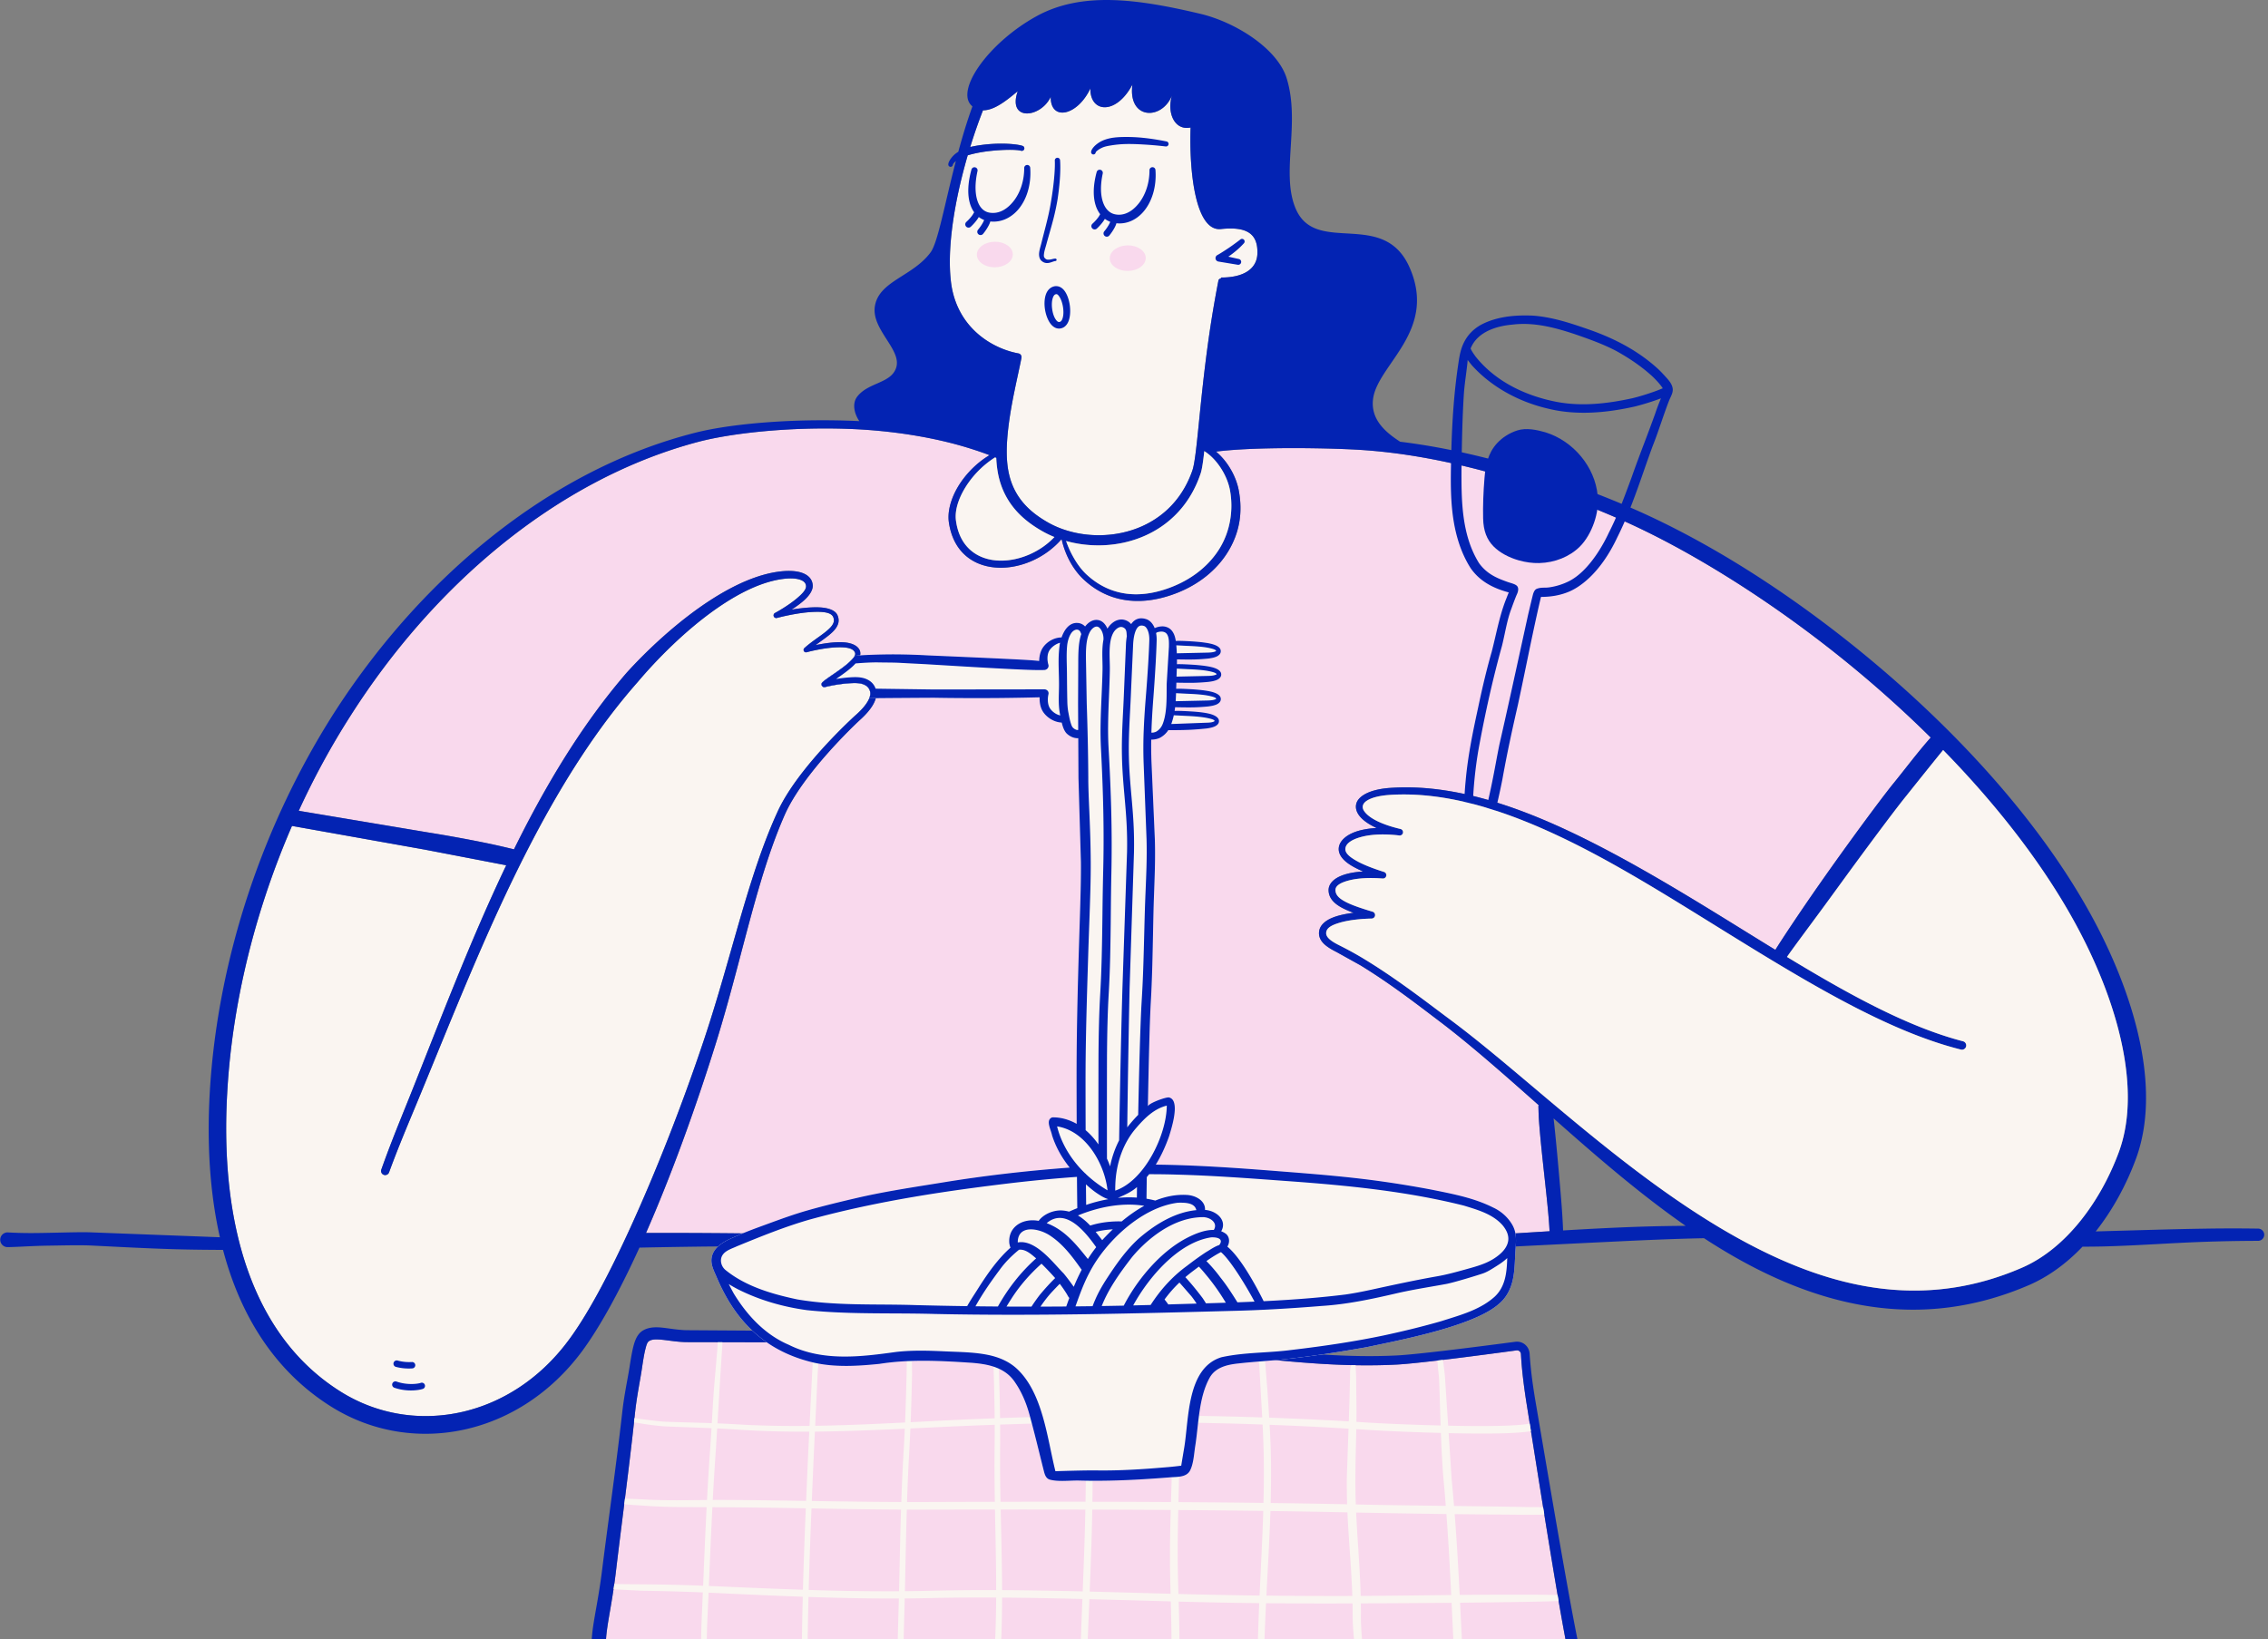
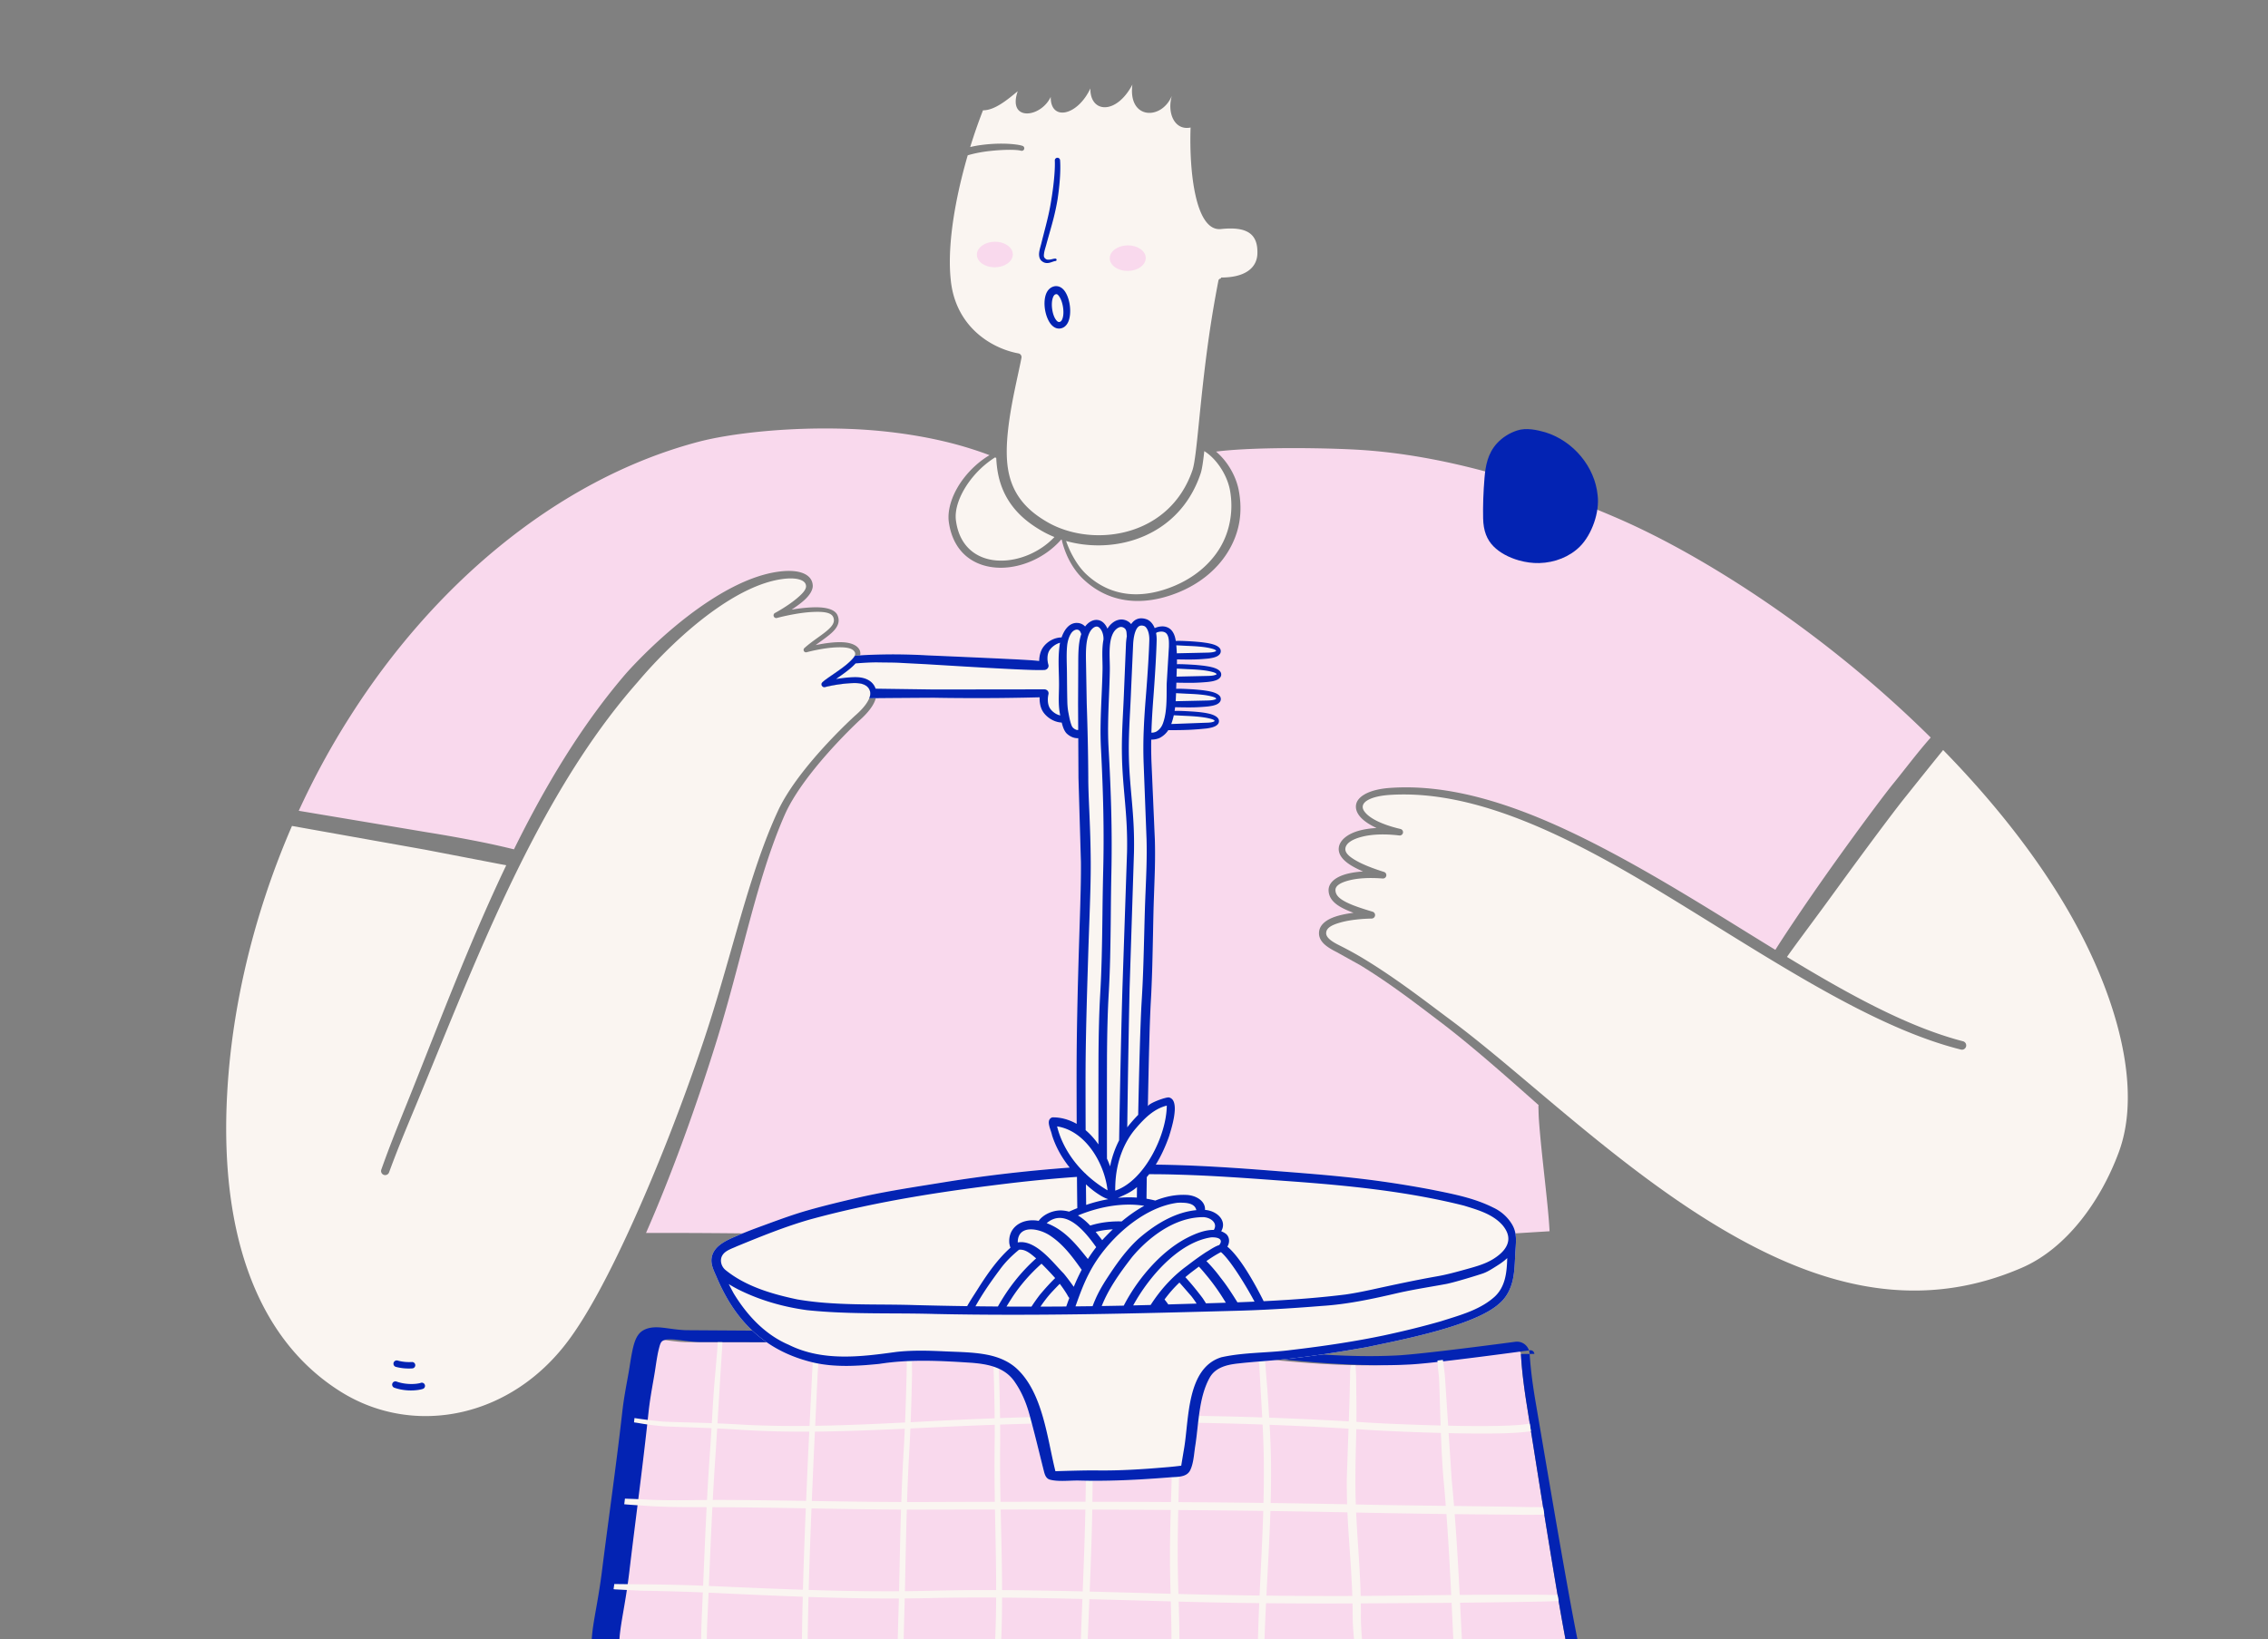
<svg xmlns="http://www.w3.org/2000/svg" width="574" height="415" fill="none">
  <rect width="100%" height="100%" fill="#808080" stroke="none" />
  <path fill="#F9D9ED" fill-rule="evenodd" d="m384.925 342.743.001.004c.118 2.157.312 4.256.585 6.524.237 1.976.534 4.082.915 6.467 1.765 11.039 4.727 29.896 7.199 44.587 1.443 8.572 2.722 15.731 3.493 19.117.483 2.073 1.027 4.902.927 7.384-.063 1.534-.315 2.94-1.217 3.749-.419.376-1.222.565-2.253.746-1.882.329-4.419.429-7.249.396-9.248-.107-21.522-1.669-24.929-2.027-10.925-1.145-22.024-1.975-33.207-2.666-16.518-1.02-33.222-1.726-49.825-2.575-9.004-.461-17.991-.73-26.983-.888-13.44-.236-26.894-.224-40.443-.237l-3.402.025c-8.676.138-19.886 1.379-29.634 1.944-2.565.148-5.028.251-7.313.271-2.231.019-6.253.411-10.104-.036-2.103-.244-4.159-.73-5.753-1.762-1.173-.76-1.744-1.941-2.055-3.116-.484-1.825-.358-3.687-.344-4.625.012-1.1.12-2.244.287-3.491.49-3.65 1.475-8.131 2.263-14.746.963-8.16 2.292-18.308 3.455-27.992.5-4.162.969-8.239 1.366-12.036.162-1.546.374-3.04.6-4.456.41-2.572.862-4.89 1.144-6.797.311-2.111.572-3.752.889-4.994.267-1.042.448-1.744.951-2.054.593-.365 1.308-.42 2.124-.398 1.954.054 4.353.608 7.164.677l20.668.043c15.835.165 31.644-.769 47.473-.984a398.2 398.2 0 0 1 11.822.002c3.758.062 7.509.242 11.257.485 8.797.569 17.573 1.48 26.372 2.007 14.553.873 29.037 3.09 43.567 3.959 6.279.376 12.567.502 18.872.164 2.456-.132 7.107-.639 12.139-1.248 6.842-.828 14.394-1.842 18.057-2.34a.978.978 0 0 1 .758.213.98.98 0 0 1 .363.704Z" clip-rule="evenodd" />
-   <path fill="#0323B3" fill-rule="evenodd" d="M387.122 342.605v.003a3.461 3.461 0 0 0-.356-1.25 3.175 3.175 0 0 0-1.959-1.614 3.195 3.195 0 0 0-1.293-.096h-.002c-3.657.485-11.199 1.471-18.032 2.273-4.971.584-9.565 1.07-11.99 1.192-6.218.31-12.417.163-18.607-.231-14.528-.923-29.006-3.195-43.557-4.123-8.793-.561-17.562-1.506-26.353-2.11-3.789-.26-7.582-.457-11.383-.535-3.969-.08-7.936-.087-11.902-.049-15.806.15-31.595 1.018-47.406.788l-20.621-.134c-2.807-.087-5.2-.659-7.153-.726-1.479-.05-2.751.174-3.831.829-.867.527-1.563 1.45-2.076 2.972-.473 1.404-.834 3.436-1.269 6.243-.293 1.895-.76 4.198-1.186 6.753a86.057 86.057 0 0 0-.655 4.623 798.79 798.79 0 0 1-1.447 11.977c-1.233 9.678-2.633 19.819-3.654 27.974-.817 6.589-1.822 11.049-2.328 14.685-.195 1.403-.317 2.689-.337 3.927-.017 1.342-.141 4.213.854 6.768.609 1.563 1.611 3.009 3.207 4.038 2.028 1.307 4.619 1.995 7.292 2.3 4.02.459 8.218.064 10.546.04 2.34-.025 4.862-.132 7.489-.291 9.699-.586 20.851-1.864 29.484-2.028l3.344-.035c13.531-.032 26.966-.088 40.388.103 8.957.127 17.908.365 26.877.794 16.594.795 33.29 1.422 49.799 2.412 11.14.667 22.194 1.505 33.076 2.641 3.445.36 15.858 1.928 25.211 2.031 5.537.06 10.059-.581 11.554-1.923 1.438-1.29 2.118-3.434 2.215-5.878.11-2.751-.472-5.892-1.008-8.189-.798-3.349-2.131-10.434-3.651-18.916-2.625-14.657-5.798-33.47-7.683-44.484a155.39 155.39 0 0 1-.974-6.366 103.226 103.226 0 0 1-.623-6.388Zm-2.196.139v.003a98.97 98.97 0 0 0 .585 6.525c.237 1.976.534 4.082.915 6.466 1.765 11.039 4.727 29.896 7.199 44.587 1.443 8.573 2.722 15.732 3.494 19.118.482 2.072 1.027 4.902.926 7.383-.062 1.535-.314 2.941-1.217 3.75-.419.375-1.222.565-2.253.746-1.881.329-4.419.429-7.249.396-9.248-.107-21.521-1.669-24.929-2.027-10.924-1.145-22.023-1.975-33.206-2.666-16.519-1.02-33.223-1.726-49.826-2.575-9.004-.461-17.99-.73-26.983-.888-13.44-.236-26.894-.224-40.443-.238l-3.402.026c-8.675.138-19.886 1.378-29.633 1.943-2.566.149-5.029.252-7.314.271-2.231.02-6.253.411-10.103-.036-2.103-.243-4.159-.73-5.753-1.761-1.173-.76-1.745-1.941-2.056-3.116-.484-1.825-.358-3.687-.344-4.626.013-1.099.12-2.243.287-3.49.49-3.651 1.476-8.131 2.263-14.746.963-8.161 2.292-18.308 3.455-27.992.5-4.162.97-8.239 1.366-12.037a84.4 84.4 0 0 1 .6-4.455c.41-2.572.863-4.89 1.144-6.798.311-2.11.572-3.752.889-4.993.267-1.043.449-1.745.951-2.054.593-.365 1.309-.421 2.124-.398 1.955.053 4.354.608 7.164.676l20.668.044c15.835.165 31.645-.769 47.473-.984 3.94-.054 7.88-.062 11.822.002 3.759.061 7.51.242 11.257.484 8.797.57 17.573 1.481 26.372 2.008 14.553.873 29.037 3.09 43.567 3.959 6.28.376 12.568.502 18.873.164 2.456-.132 7.106-.639 12.139-1.249 6.841-.827 14.394-1.841 18.056-2.34a1.002 1.002 0 0 1 .759.214.986.986 0 0 1 .363.704Z" clip-rule="evenodd" />
+   <path fill="#0323B3" fill-rule="evenodd" d="M387.122 342.605v.003a3.461 3.461 0 0 0-.356-1.25 3.175 3.175 0 0 0-1.959-1.614 3.195 3.195 0 0 0-1.293-.096h-.002c-3.657.485-11.199 1.471-18.032 2.273-4.971.584-9.565 1.07-11.99 1.192-6.218.31-12.417.163-18.607-.231-14.528-.923-29.006-3.195-43.557-4.123-8.793-.561-17.562-1.506-26.353-2.11-3.789-.26-7.582-.457-11.383-.535-3.969-.08-7.936-.087-11.902-.049-15.806.15-31.595 1.018-47.406.788l-20.621-.134c-2.807-.087-5.2-.659-7.153-.726-1.479-.05-2.751.174-3.831.829-.867.527-1.563 1.45-2.076 2.972-.473 1.404-.834 3.436-1.269 6.243-.293 1.895-.76 4.198-1.186 6.753a86.057 86.057 0 0 0-.655 4.623 798.79 798.79 0 0 1-1.447 11.977c-1.233 9.678-2.633 19.819-3.654 27.974-.817 6.589-1.822 11.049-2.328 14.685-.195 1.403-.317 2.689-.337 3.927-.017 1.342-.141 4.213.854 6.768.609 1.563 1.611 3.009 3.207 4.038 2.028 1.307 4.619 1.995 7.292 2.3 4.02.459 8.218.064 10.546.04 2.34-.025 4.862-.132 7.489-.291 9.699-.586 20.851-1.864 29.484-2.028l3.344-.035c13.531-.032 26.966-.088 40.388.103 8.957.127 17.908.365 26.877.794 16.594.795 33.29 1.422 49.799 2.412 11.14.667 22.194 1.505 33.076 2.641 3.445.36 15.858 1.928 25.211 2.031 5.537.06 10.059-.581 11.554-1.923 1.438-1.29 2.118-3.434 2.215-5.878.11-2.751-.472-5.892-1.008-8.189-.798-3.349-2.131-10.434-3.651-18.916-2.625-14.657-5.798-33.47-7.683-44.484a155.39 155.39 0 0 1-.974-6.366 103.226 103.226 0 0 1-.623-6.388Zm-2.196.139v.003a98.97 98.97 0 0 0 .585 6.525c.237 1.976.534 4.082.915 6.466 1.765 11.039 4.727 29.896 7.199 44.587 1.443 8.573 2.722 15.732 3.494 19.118.482 2.072 1.027 4.902.926 7.383-.062 1.535-.314 2.941-1.217 3.75-.419.375-1.222.565-2.253.746-1.881.329-4.419.429-7.249.396-9.248-.107-21.521-1.669-24.929-2.027-10.924-1.145-22.023-1.975-33.206-2.666-16.519-1.02-33.223-1.726-49.826-2.575-9.004-.461-17.99-.73-26.983-.888-13.44-.236-26.894-.224-40.443-.238c-8.675.138-19.886 1.378-29.633 1.943-2.566.149-5.029.252-7.314.271-2.231.02-6.253.411-10.103-.036-2.103-.243-4.159-.73-5.753-1.761-1.173-.76-1.745-1.941-2.056-3.116-.484-1.825-.358-3.687-.344-4.626.013-1.099.12-2.243.287-3.49.49-3.651 1.476-8.131 2.263-14.746.963-8.161 2.292-18.308 3.455-27.992.5-4.162.97-8.239 1.366-12.037a84.4 84.4 0 0 1 .6-4.455c.41-2.572.863-4.89 1.144-6.798.311-2.11.572-3.752.889-4.993.267-1.043.449-1.745.951-2.054.593-.365 1.309-.421 2.124-.398 1.955.053 4.354.608 7.164.676l20.668.044c15.835.165 31.645-.769 47.473-.984 3.94-.054 7.88-.062 11.822.002 3.759.061 7.51.242 11.257.484 8.797.57 17.573 1.481 26.372 2.008 14.553.873 29.037 3.09 43.567 3.959 6.28.376 12.568.502 18.873.164 2.456-.132 7.106-.639 12.139-1.249 6.841-.827 14.394-1.841 18.056-2.34a1.002 1.002 0 0 1 .759.214.986.986 0 0 1 .363.704Z" clip-rule="evenodd" />
  <path fill="#FAF5F1" d="M370.637 427.48c-.416-7.363-.752-14.579-1.114-21.776a2018.23 2018.23 0 0 0 20.395-.288c1.493-.029 3.008-.089 4.55-.137l-.262-1.526c-1.735-.032-3.439-.071-5.113-.08a1337.77 1337.77 0 0 0-19.67.062 1509.75 1509.75 0 0 0-.355-6.698c-.254-4.564-.545-9.14-.904-13.758 4.653.055 9.271.099 13.755.129 2.277.015 4.519.065 6.715.029.677-.011 1.354.024 2.015-.073.063-.009.123-.022.183-.035l-.276-1.715c-1.248-.175-2.534-.094-3.825-.12-6.011-.125-12.34-.205-18.733-.282a429.516 429.516 0 0 0-.602-6.74l-.764-11.698c3.146.071 6.314.114 9.23.106 4.938-.013 9.162-.176 11.372-.579l.231-.042-.306-1.922a7.819 7.819 0 0 1-.652.134c-2.9.45-8.592.551-14.798.494a418.92 418.92 0 0 1-5.2-.08l-.833-12.751c-.084-.568-.237-2.272-.457-3.592a30.462 30.462 0 0 1-.048-.305l-1.366.162.016.294c.066 1.351.268 3.067.333 3.643.122 1.038.238 6.572.444 12.506-8.073-.199-15.591-.556-17.773-.699a838.06 838.06 0 0 0-3.535-.223c.02-1.626.022-3.253.002-4.881l-.076-6.765-.125-2.273a3.008 3.008 0 0 1-.02-.416c-.357-.007-.713-.014-1.069-.023-.075.163-.166.329-.18.423-.04.308-.093.609-.115.92-.033.46-.017.922-.02 1.383l-.163 6.747-.166 4.77a858.43 858.43 0 0 0-20.144-.946c-.141-2.33-.297-4.659-.451-6.986l-.531-6.56c-.005-.07-.022-.684-.096-1.289l-1.557-.159c-.031.682.109 1.469.113 1.549l.369 6.567c.135 2.271.271 4.543.393 6.817a898.051 898.051 0 0 0-20.888-.45 224.504 224.504 0 0 0-.246-9.817l-.401-6.305-.061-.447-1.346-.11.043.664.269 6.255c.069 2.489.086 4.982.078 7.475-.002.756-.009 1.512-.016 2.269a915.194 915.194 0 0 0-20.621.056l-.025-.821a688.935 688.935 0 0 0-.381-9.857l-.391-6.093c-.019-.2-.004-.87-.066-1.526l-1.517-.125c.01.722.122 1.517.128 1.741l.259 6.073c.134 3.277.245 6.556.331 9.835l.02.798c-7.174.109-14.349.295-21.523.555-.01-.77-.02-1.541-.034-2.311a534.062 534.062 0 0 0-.265-9.808l-.189-6.528-.099-1.532-1.206-.015c-.013.523.006 1.048-.001 1.567l.168 6.554c.105 3.258.188 6.52.233 9.783.011.781.019 1.561.026 2.342-4.068.153-8.136.328-12.205.527-3.006.15-6.026.308-9.054.462.03-.759.058-1.519.084-2.279.113-3.274.197-6.548.268-9.821l-.064-6.649c-.014-.32.047-1.434-.065-2.217l-1.174.033c-.084.787.024 1.888.022 2.207l-.101 6.594a745.786 745.786 0 0 1-.29 9.802c-.029.801-.061 1.601-.094 2.402-7.103.358-14.249.683-21.382.815-.456.009-.912.016-1.368.023l.615-12.86c.068-1.092.148-2.185.193-3.279.046-1.1.058-2.201.051-3.303l-.05-1.768-1.21.023-.015 1.73-.373 6.507-.637 12.969c-6.165.069-12.314-.022-18.412-.394-1.629-.098-3.26-.175-4.892-.24l.766-12.608.424-6.547c.019-.458.055-.924.061-1.39l-1.202-.003-.05 1.333-.545 6.495c-.18 1.938-.337 3.878-.468 5.819-.155 2.282-.283 4.565-.415 6.849-3.828-.137-7.66-.221-11.484-.353-1.611-.045-5.565-.55-8.088-.94-.038.361-.078.725-.118 1.09.409.067.856.124 1.312.205 2.446.437 5.481.769 6.849.827 3.814.162 7.637.276 11.454.443a365.704 365.704 0 0 1-.352 5.432 671.536 671.536 0 0 0-.793 12.747c-2.565.025-5.136.063-7.704.064-2.288 0-4.574-.028-6.853-.133l-.875-.046c-.926-.049-2.583-.139-4.191-.188-.388-.012-.773-.028-1.143-.043l-.178 1.421c1.919.191 4.25.296 5.415.391l.887.062a145.1 145.1 0 0 0 6.925.249c2.541.037 5.085.031 7.623.037a718.97 718.97 0 0 0-.127 2.539c-.282 5.78-.518 11.562-.76 17.344a466.609 466.609 0 0 0-15.604-.352l-6.643-.078a1.49 1.49 0 0 1-.229-.018c-.063.45-.127.889-.191 1.317.143.026.276.046.388.056l6.658.349c3.01.04 6.007.106 9.004.194 2.181.063 4.361.139 6.546.229-.093 2.202-.188 4.404-.287 6.605-.146 3.313-.143 6.694-.259 10.056-.065 1.893-.38 3.769-.393 5.642a177.7 177.7 0 0 0 1.54-.082c.211-1.244.137-2.548.203-3.825.2-3.908.176-7.863.356-11.724.1-2.203.196-4.406.291-6.608l1.002.044c7.605.356 15.22.714 22.838.984-.162 6.456-.271 12.914-.253 19.371.484-.026.964-.051 1.439-.073a16.408 16.408 0 0 1-.008-.496c.015-6.251.117-12.501.274-18.75 2.969.1 5.938.187 8.907.253 4.655.103 9.311.156 13.965.138-.125 4.751-.305 9.527-.334 14.292-.008 1.473-.096 2.952-.06 4.42l1.595.005a221.46 221.46 0 0 1-.015-6.722c.057-4.005.198-8.014.3-12.005a430.3 430.3 0 0 0 6.722-.098c5.409-.126 10.89-.157 16.41-.127a276.385 276.385 0 0 1-.211 9.808c-.129 3.15-.642 6.231-.931 9.336l1.412.022.189.004c.362-3.084.739-6.165.859-9.301.125-3.284.178-6.571.186-9.86 1.791.013 3.586.031 5.384.055 4.965.066 9.954.172 14.943.296-.213 5.386-.423 10.77-.575 16.155-.03 1.075-.116 2.151-.074 3.226l.001.031 1.621.071c.084-.896.078-1.799.113-2.698.216-5.579.455-11.159.681-16.74 6.889.176 13.775.383 20.602.565.075 2.776.146 5.555.168 8.332.017 2.145-.02 4.288-.058 6.428-.026 1.427-.108 2.851-.1 4.277.001.281-.01.56.043.836.003.017.008.032.012.048l1.577.076.002-.004c.151-.462.16-.955.212-1.438.256-2.397.285-4.815.314-7.231.045-3.754-.058-7.516-.173-11.272 5.083.132 10.131.248 15.118.324 1.791.025 3.547.047 5.271.066a487.74 487.74 0 0 0-.368 10.951c-.066 3.21-.158 6.425-.05 9.636l1.591.089c.003-.94-.017-1.879-.012-2.818.031-5.952.265-11.897.557-17.841a1553.1 1553.1 0 0 0 21.889.058c.021.976.033 1.957.032 2.948.005 4.708.853 9.811.99 14.743a38.076 38.076 0 0 1-.14 4.408c.647.049 1.293.097 1.939.148.165-1.503.177-3.046.148-4.602-.093-4.912-.892-10.001-.855-14.69.007-.996.001-1.983-.012-2.965l1.58-.009c7.151-.044 14.133-.077 21.39-.14.341 7.049.66 14.118 1.085 21.321.061 1.051-.008 2.122.193 3.161.013.065.029.127.047.187.641.069 1.31.139 2.003.21.035-.137.068-.273.079-.421.067-.903-.097-1.805-.147-2.703Zm-140.522-59.929c.114-1.986.21-3.974.294-5.962 3.075-.145 6.142-.295 9.196-.434 4.046-.188 8.091-.352 12.137-.494.008 1.932.003 3.865-.021 5.796-.058 4.564-.014 9.134.062 13.705-5.903.013-11.805.031-17.705.053-1.506.006-3.012.006-4.518.003.137-4.219.312-8.439.555-12.667Zm-26.901 34.868c-7.607-.248-15.211-.584-22.806-.918l-1.006-.042c.246-5.779.486-11.556.766-17.332l.13-2.603c.42.003.84.004 1.259.008 7.461.027 14.92.149 22.378.276-.285 6.869-.539 13.739-.721 20.611Zm1.345-34.861c-.187 4.122-.371 8.246-.546 12.371-7.483-.117-14.965-.229-22.451-.245-.389.001-.779.005-1.169.008.223-4.212.474-8.422.776-12.631l.333-5.474c1.63.078 3.259.168 4.886.28 6.1.416 12.254.561 18.424.533l-.253 5.158Zm22.981 35.173-.001.067c-4.657.029-9.315-.012-13.974-.103a754.628 754.628 0 0 1-8.897-.229c.051-1.901.106-3.803.166-5.704.158-4.977.344-9.954.545-14.929 4.311.074 8.621.148 12.933.205 3.241.043 6.484.075 9.726.091-.218 6.859-.341 13.718-.498 20.602Zm1.15-35.264c-.255 4.254-.44 8.501-.587 12.746a1223.37 1223.37 0 0 1-9.768-.076 3250.08 3250.08 0 0 1-12.878-.186c.17-4.11.349-8.22.532-12.328l.25-5.233c.488-.004.975-.009 1.462-.015 7.101-.092 14.217-.389 21.29-.72a387.76 387.76 0 0 1-.301 5.812Zm6.967 35.203c-2.211.057-4.422.093-6.634.114l.001-.02c.148-6.893.268-13.76.475-20.628 1.528.005 3.056.007 4.585.004 5.908-.014 11.82-.025 17.733-.03.109 5.934.256 11.869.292 17.8.005.864.007 1.729.007 2.593a578.442 578.442 0 0 0-16.459.167Zm38.98-17.986c-.147 6.053-.38 12.104-.619 18.155a1218.09 1218.09 0 0 0-14.995-.284 816.543 816.543 0 0 0-5.408-.046c-.002-.87-.006-1.74-.014-2.61-.053-5.927-.218-11.859-.345-17.789 7.145-.005 14.291-.002 21.439.016-.018.853-.037 1.706-.058 2.558Zm.096-4.536a6708.66 6708.66 0 0 0-21.516.011c-.09-4.565-.148-9.128-.105-13.686.019-1.953.017-3.907.002-5.861a1019.44 1019.44 0 0 1 21.55-.502c.055 2.448.096 4.896.123 7.343.051 4.233.021 8.464-.054 12.695Zm21.377 15.589c.02 2.56.082 5.128.151 7.7-6.785-.18-13.628-.383-20.474-.555.165-4.131.32-8.263.45-12.395.087-2.785.158-5.57.207-8.356 6.618.019 13.237.051 19.856.098a584.08 584.08 0 0 0-.124 4.955 316.758 316.758 0 0 0-.066 8.553Zm.615-28.444c-.086 4.308-.235 8.62-.366 12.932-6.628-.04-13.257-.064-19.885-.074.06-4.24.068-8.48.002-12.721a641.342 641.342 0 0 0-.161-7.34 966.552 966.552 0 0 1 20.55-.008c-.032 2.405-.082 4.81-.14 7.211Zm22.058 36.592a1377.877 1377.877 0 0 1-20.534-.396 368.06 368.06 0 0 1-.18-7.77c-.031-2.832-.011-5.666.032-8.501.025-1.659.059-3.317.097-4.976.524.004 1.048.006 1.572.011 6.65.052 13.299.122 19.945.211-.212 7.145-.608 14.282-.932 21.421Zm.987-23.446c-6.66-.085-13.322-.149-19.985-.194l-1.539-.009c.105-4.305.226-8.61.286-12.911.024-2.406.041-4.814.039-7.223 6.994.085 13.987.248 20.979.496.045.913.088 1.827.126 2.74.104 2.518.175 5.037.184 7.557.026 3.183-.012 6.364-.09 9.544Zm21.524-18.797-.43 12.366c-.025 2.3.005 4.553.078 6.776-6.45-.13-12.902-.237-19.356-.323.083-3.19.119-6.383.096-9.578a195.919 195.919 0 0 0-.226-7.625c-.041-.865-.087-1.73-.135-2.595 6.659.249 13.317.574 19.973.979Zm-3.448 42.361c-5.523-.003-11.239-.03-17.334-.098.363-7.137.786-14.272 1.017-21.416 6.499.091 12.997.204 19.491.34.025.567.051 1.134.08 1.698.341 6.519.937 12.855 1.154 19.468-1.458.006-2.926.009-4.408.008Zm5.195-29.977c-.004-4.095.143-8.178.22-12.264 1.148.073 2.295.147 3.443.225 2.201.148 9.812.525 17.963.739.017.455.035.911.054 1.364.169 4.151.408 8.133.635 10.58.206 2.184.39 4.356.56 6.516-7.527-.091-15.105-.185-22.323-.349l-.451-.009a152.517 152.517 0 0 1-.101-6.802Zm1.33 29.96c-.018-.724-.04-1.446-.067-2.163-.243-6.391-.79-12.566-1.08-18.948l.325.007c7.283.15 14.931.276 22.524.372.204 2.77.385 5.524.551 8.27.247 4.089.457 8.159.657 12.232-7.768.081-15.223.188-22.91.23Z" />
  <path fill="#F9D9ED" fill-rule="evenodd" d="M344.232 313.999c-22.011.579-44.011.614-66.043.302-21.985-.31-43.964-.87-66.06-1.619-4.902-.169-10.101-.264-15.527-.353a1808.176 1808.176 0 0 0-33.106-.223c6.244-14.21 12.345-30.98 17.518-47.49 4.551-14.522 7.673-28.566 11.475-41.259 1.814-6.054 3.786-11.797 6.135-17.135 1.502-3.384 3.89-6.959 6.463-10.279 5.687-7.34 12.283-13.446 12.448-13.598 1.518-1.35 2.662-2.666 3.375-3.883.791-1.351 1.065-2.607.828-3.686a3.93 3.93 0 0 0-1.799-2.533c-.683-.426-1.597-.74-2.81-.815-1.019-.063-2.634.038-4.404.281-.369.051-.745.108-1.124.17 1.484-1.037 3.212-2.234 4.422-3.411 1.44-1.4 2.105-2.848 1.494-4-.625-1.178-2.185-1.774-4.127-1.889-2.236-.132-4.981.307-6.956.717 1.75-1.322 3.515-2.463 4.598-3.644 1.111-1.213 1.566-2.475.918-3.935-.564-1.272-2.377-1.883-4.677-1.976-2.178-.088-4.797.223-6.931.571 1.158-.746 2.393-1.628 3.364-2.539 1.264-1.184 2.041-2.469 1.991-3.562-.069-1.507-1.02-2.606-2.702-3.205-1.357-.484-3.256-.616-5.522-.352-5.655.648-11.72 3.432-17.515 7.16-8.39 5.398-16.202 12.788-21.323 18.436-10.339 11.954-18.967 25.896-26.515 40.675a322.01 322.01 0 0 0-2.042 4.071l-.03-.009a210.25 210.25 0 0 0-6.497-1.484c-5.318-1.111-11.628-2.218-15.276-2.792l-32.666-5.473c3.788-8.257 8.13-16.27 13.006-23.898 10.428-16.421 23.229-31.119 37.702-42.954 15.223-12.449 32.289-21.733 50.375-26.53 8.327-2.194 23.147-3.87 38.438-3.275 10.588.412 21.343 2.097 30.407 4.952 1.69.532 3.327 1.081 4.893 1.688-2.558 1.52-4.777 3.584-6.501 5.817-2.798 3.627-4.224 7.77-3.802 11.059 1.115 8.019 6.687 11.548 12.977 11.615 5.464.058 11.486-2.562 15.48-7.142l.13.043c.288 1.335.836 3.048 1.691 4.785.902 1.834 2.159 3.675 3.713 5.163 3.436 3.263 7.313 4.944 11.357 5.422 4.074.481 8.324-.272 12.478-1.915 5.414-2.14 9.843-5.669 12.667-10.134 1.48-2.341 2.54-4.937 3.026-7.737.452-2.61.398-5.39-.172-8.279-.478-2.342-1.619-4.872-3.262-7.019a16.641 16.641 0 0 0-2.443-2.583c3.573-.454 8.234-.702 13.118-.812 8.071-.182 16.745.017 22.173.307 11.17.6 22.579 2.716 33.743 5.777 11.199 3.07 22.151 7.094 32.372 11.509 8.937 3.865 18.43 8.966 28.085 14.984 12.881 8.027 26.038 17.71 38.398 28.534a289.603 289.603 0 0 1 12.982 12.083c-3.503 3.961-6.603 8.156-9.686 11.916-3.211 4.01-11.334 15.003-18.327 24.991-5.021 7.174-9.439 13.834-11.309 16.837-3.904-2.389-7.837-4.834-11.792-7.277-12.935-7.991-26.126-15.925-39.12-22.15-15.976-7.654-31.719-12.627-46.613-11.568-5.253.367-8.007 2.103-8.523 3.959-.28 1.006-.028 2.118.863 3.217.818 1.01 2.237 2.043 4.26 2.971-1.532.082-2.887.284-4.052.577-3.489.876-5.333 2.653-5.516 4.439-.136 1.309.571 2.657 2.34 3.937.945.684 2.214 1.369 3.813 2.054-2.201.133-3.987.494-5.329 1.005-2.355.898-3.438 2.323-3.404 3.772.034 1.493.81 2.706 2.293 3.742 1.003.7 2.361 1.326 4.023 1.942-1.896.235-3.811.624-5.322 1.236-1.933.784-3.212 1.978-3.396 3.505-.136 1.137.269 2.105 1.08 2.961.772.814 1.953 1.53 3.319 2.219l6.116 3.402a155.834 155.834 0 0 1 8.45 5.593c4.566 3.225 8.704 6.434 12.247 9.109 7.337 5.627 15.128 12.477 23.31 19.733l1.037.92c-.043.174-.06.357-.046.546.031.987.046 2.064.126 3.209.615 8.765 2.379 21.538 2.691 28.176-11.199.685-22.394 1.452-33.606 1.872-4.779.179-9.557.33-14.335.456Z" clip-rule="evenodd" />
  <path fill="#FAF5F1" fill-rule="evenodd" d="M143.639 339.608c-7.13 9.475-16.525 15.417-26.399 17.738-10.526 2.475-21.592.828-30.983-5.047-9.597-6.004-16.636-14.65-21.376-25.297-6.171-13.862-8.458-31.085-7.377-50.368.905-16.357 4.18-33.193 9.554-49.571a208.127 208.127 0 0 1 6.84-17.989l33.669 6.005 20.553 3.955c-9.237 19.349-16.9 39.718-24.445 58.572-1.425 3.557-2.917 7.191-4.409 11.035a260.416 260.416 0 0 0-2.77 7.448 1.042 1.042 0 0 0 1.96.706 257.937 257.937 0 0 1 2.828-7.357c1.532-3.82 3.059-7.431 4.52-10.965 8.831-21.325 17.853-44.606 29.126-66.092 7.58-14.446 16.174-28.08 26.456-39.727 4.768-5.664 12.08-13.122 20.034-18.654 5.354-3.724 10.985-6.586 16.312-7.388 1.91-.284 3.521-.261 4.682.112.91.292 1.519.787 1.581 1.593.074.956-.989 2.012-2.208 3.057-2.385 2.043-5.649 3.79-5.649 3.79a.684.684 0 0 0 .482 1.268s4.908-1.339 9.094-1.526c2.415-.107 4.607.039 5.155 1.288.435.993.041 1.828-.717 2.648-1.501 1.623-4.324 3.156-6.58 5.215a.618.618 0 0 0 .583 1.048s4.237-1.166 7.857-1.248c1.951-.044 3.744.119 4.323 1.232.382.734-.337 1.518-1.258 2.399-2.064 1.976-5.615 3.997-6.937 5.216a.716.716 0 0 0 .662 1.217 36.728 36.728 0 0 1 4.116-.759c1.653-.213 3.16-.299 4.111-.231.903.065 1.587.285 2.092.608a2.415 2.415 0 0 1 1.095 1.565c.158.755-.112 1.611-.674 2.548-.656 1.094-1.712 2.264-3.097 3.47a.11.11 0 0 1-.011.01s-6.861 6.193-12.794 13.678c-2.708 3.418-5.22 7.106-6.818 10.601-2.475 5.373-4.566 11.165-6.52 17.27-4.031 12.603-7.446 26.557-12.28 40.966-5.477 16.325-11.974 32.851-18.381 46.891-5.579 12.23-11.08 22.563-16.002 29.07ZM265.925 24.523c-.087 6.228 6.767 4.85 10.038-2.144-.132 6.209 6.511 6.824 10.634-.97-1.18 8.862 7.369 9.134 9.975 2.845-1.262 4.444.748 8.857 4.749 8.024-.392 11.02 1.199 26.396 7.694 25.702 6.837-.73 9.374 1.398 9.213 6.247-.121 3.632-3.178 6.044-9.207 6.024l-.038.266a.617.617 0 0 0-.618.51 296.863 296.863 0 0 0-2.436 14.448c-2.394 16.849-2.985 30.25-4.156 33.616-2.822 8.138-8.671 12.953-15.246 15.081-7.339 2.375-15.587 1.427-21.558-2.07-1.948-1.14-4.236-2.695-6.146-5.005-1.488-1.8-2.744-4.063-3.422-6.95-.838-3.508-.702-7.575-.234-11.665.762-6.651 2.478-13.364 3.348-17.883a.955.955 0 0 0-.754-1.14c-3.888-.713-8.378-2.761-11.794-6.414-2.81-3.005-4.865-7.094-5.354-12.293-.764-7.272.536-16.736 2.848-26.045.45-1.81.938-3.612 1.457-5.392 1.588-.48 3.494-.848 5.396-1.068 3.502-.404 6.948-.427 8.102-.09a.643.643 0 0 0 .395-1.223c-.836-.302-2.836-.56-5.237-.573a38.214 38.214 0 0 0-5.144.333 26.34 26.34 0 0 0-2.884.526 134.47 134.47 0 0 1 3.238-9.3c2.925.041 6.178-2.672 8.789-4.83-2.661 7.708 5.82 6.807 8.352 1.433Z" clip-rule="evenodd" />
-   <path fill="#0323B3" fill-rule="evenodd" d="M276.622 39.09a.584.584 0 0 0 .677-.473c.054-.218.321-.416.612-.638.291-.221.643-.414.992-.576.642-.309 1.448-.46 2.342-.604a27.481 27.481 0 0 1 3.851-.342c1.322-.022 2.677.032 3.955.101a92.86 92.86 0 0 1 5.966.512.643.643 0 0 0 .201-1.27c-1.025-.198-3.356-.658-6.038-.925a42.027 42.027 0 0 0-4.099-.203c-1.475 0-2.919.062-4.173.33-1.077.23-2.009.604-2.743 1.066-.499.324-.988.717-1.344 1.121-.378.428-.63.856-.671 1.223a.583.583 0 0 0 .472.677Zm-19.743 11.348c-.316.451-.662.86-1.018 1.238-1.506 1.595-3.394 2.493-5.388 2.16-1.436-.23-2.469-1.252-3.037-2.848-.672-1.889-.746-4.499-.047-7.673a.788.788 0 1 0-1.531-.38c-.984 3.55-1.013 6.52-.34 8.691.254.82.61 1.531 1.049 2.132a.804.804 0 0 0-.204.277c-.088.198-.362.604-.79 1.106-.281.33-.628.694-1.036 1.064a.83.83 0 0 0 1.122 1.221 12.97 12.97 0 0 0 1.382-1.497c.313-.4.537-.743.676-.992a5.48 5.48 0 0 0 1.346.75c-.006.016-.012.032-.017.05-.061.207-.277.647-.632 1.202a11.64 11.64 0 0 1-.879 1.197.829.829 0 1 0 1.278 1.056c.493-.604.88-1.184 1.164-1.673.355-.611.557-1.096.625-1.339a.854.854 0 0 0 .023-.12c2.538.279 5.031-.754 6.906-2.837 2.202-2.446 3.526-6.333 3.201-10.762a.759.759 0 0 0-1.516.058c.002 3.148-.921 5.893-2.337 7.919Zm34.768-8.118a.759.759 0 0 0-.729.787c0 3.137-.932 5.877-2.349 7.89-.316.45-.66.856-1.017 1.231-1.503 1.579-3.388 2.442-5.358 2.02-1.333-.277-2.379-1.28-2.972-2.874-.676-1.815-.807-4.323-.13-7.473a.79.79 0 0 0-1.533-.374c-.966 3.542-.926 6.413-.244 8.51a7.298 7.298 0 0 0 1.137 2.204.81.81 0 0 0-.173.25c-.089.197-.363.603-.79 1.105-.281.33-.628.694-1.036 1.064a.83.83 0 0 0 1.121 1.222 13.111 13.111 0 0 0 1.383-1.498c.309-.394.53-.734.67-.982a5.7 5.7 0 0 0 1.351.74.8.8 0 0 0-.017.05c-.061.207-.276.647-.631 1.203a11.65 11.65 0 0 1-.88 1.196.83.83 0 0 0 1.278 1.056c.493-.605.88-1.184 1.165-1.673.355-.611.556-1.096.624-1.339a.788.788 0 0 0 .024-.125c2.443.275 4.844-.718 6.672-2.725 2.206-2.422 3.546-6.316 3.221-10.735a.76.76 0 0 0-.787-.73Zm16.693 23.884 4.907.813a.741.741 0 0 0 .283-1.455l-2.655-.591c.404-.27.798-.56 1.184-.86.591-.46 1.163-.94 1.693-1.44a22.33 22.33 0 0 0 1.036-1.06.66.66 0 1 0-.897-.97c-.361.287-.743.56-1.13.848-.556.412-1.13.826-1.718 1.224-.387.263-.781.517-1.171.77-.596.384-1.188.761-1.781 1.087a.877.877 0 0 0 .249 1.634Z" clip-rule="evenodd" />
  <path fill="#F9D9ED" fill-rule="evenodd" d="M285.378 62.11c-2.513.034-4.533 1.511-4.509 3.298.024 1.786 2.083 3.21 4.596 3.176 2.512-.034 4.532-1.512 4.508-3.299-.024-1.786-2.083-3.209-4.595-3.175Zm-33.639-.918c-2.512.034-4.533 1.512-4.509 3.298.024 1.786 2.084 3.21 4.596 3.175 2.513-.034 4.533-1.511 4.509-3.298-.024-1.786-2.084-3.209-4.596-3.175Z" clip-rule="evenodd" />
  <path fill="#0323B3" fill-rule="evenodd" d="M263.581 66.02c.515.455 1.042.6 1.575.565.749-.049 1.473-.473 1.953-.508a.308.308 0 0 0-.008-.616c-.466-.022-1.213.327-1.938.267-.291-.024-.557-.165-.79-.46-.236-.273-.197-.665-.143-1.082.098-.753.39-1.592.568-2.252.687-2.53 1.316-4.586 1.867-6.766.361-1.434.687-2.92.978-4.626.168-1.085.424-2.956.575-4.951.132-1.728.184-3.546.073-5.029a.667.667 0 0 0-1.332.08c.052 1.148-.015 2.502-.124 3.851a73.146 73.146 0 0 1-.718 5.804 59.314 59.314 0 0 1-.868 4.53c-.503 2.183-1.078 4.245-1.705 6.782-.213.86-.617 1.998-.57 2.927.03.594.212 1.114.607 1.484Zm3.266 6.452c-.845.19-1.495.719-1.915 1.523-.575 1.1-.715 2.771-.45 4.387.264 1.61.908 3.146 1.756 3.98.654.645 1.422.937 2.255.76.783-.16 1.378-.682 1.778-1.463.541-1.058.693-2.67.499-4.244-.199-1.614-.775-3.162-1.554-4.04-.661-.746-1.48-1.057-2.369-.903Zm1.196 2.53c.472.666.813 1.648.977 2.661.164 1.015.168 2.063-.081 2.864-.15.483-.364.883-.779.968-.403.079-.705-.24-.98-.641-.471-.686-.776-1.7-.906-2.732-.127-1.01-.073-2.045.219-2.825.155-.415.374-.754.759-.824.323-.075.559.2.791.528Z" clip-rule="evenodd" />
-   <path fill="#0323B3" fill-rule="evenodd" d="M571.508 311.007a425.68 425.68 0 0 0-13.695.011c-8.803.141-16.501.399-25.46.64-.644.018-1.296.039-1.954.06 4.304-5.446 7.767-11.835 10.195-18.428 2.729-7.41 3.142-15.994 1.792-25.031-1.701-11.384-6.196-23.507-12.19-34.827-11.677-22.05-30.539-43.696-51.676-62.096-12.573-10.945-25.932-20.768-39.067-28.805-9.887-6.05-19.651-11.078-28.805-14.9-10.421-4.356-21.579-8.307-32.977-11.283-7.714-2.015-15.537-3.583-23.313-4.535-3.76-2.423-7.574-5.708-6.836-10.94 1.222-8.664 16.284-17.135 9.228-33.16-6.591-14.967-23.66-2.928-28.805-14.848-3.882-8.996 1.247-21.617-2.313-33.071-2.325-7.483-12.907-14.176-21.823-16.294-16.032-3.808-30.069-5.69-41.497.612-12.212 6.735-20.74 18.927-16.293 22.74.03.027.06.05.09.075-1.37 3.785-2.546 7.694-3.577 11.498a7.438 7.438 0 0 0-.788.546 6.5 6.5 0 0 0-1.21 1.338c-.316.476-.526.943-.532 1.289a.583.583 0 1 0 1.163.097c.034-.224.295-.484.565-.76.058-.06.12-.118.183-.174-2.848 10.97-4.55 20.617-6.384 23.109-4.485 6.096-13.067 7.247-14.105 13.62-.963 5.913 6.868 10.98 5.386 15.579-1.305 4.052-7.09 3.67-9.887 7.37-1.25 1.653-.792 4.166.556 6.159a193.957 193.957 0 0 0-8.548-.213c-13.238-.05-25.505 1.265-32.847 3.122-18.516 4.665-36.049 13.923-51.744 26.43-14.907 11.879-28.15 26.693-38.996 43.297-9.367 14.431-16.894 30.223-22.325 46.493-5.58 16.717-8.943 33.934-9.92 50.656-.77 13.351.042 25.752 2.558 36.809l-32.503-1.236c-3.147-.14-9.632.151-14.96.173a101.69 101.69 0 0 1-6.28-.166 1.864 1.864 0 0 0-.1 3.725c1.781-.007 4.62-.191 7.722-.304 1.664-.061 3.404-.074 5.09-.105 3.347-.06 6.481-.088 8.377.004 7.157.351 14.326.743 21.501.944 3.98.111 7.96.144 11.94.166 1.157 4.381 2.595 8.537 4.328 12.436 5.108 11.495 12.745 20.796 23.106 27.274 10.426 6.517 22.709 8.359 34.388 5.597 10.81-2.556 21.107-9.058 28.892-19.451 4.536-6.087 9.628-15.355 14.679-26.435 8.365-.161 16.561-.31 24.407-.312 9.17-.003 17.858.18 25.77.463 26.551.97 52.933 1.8 79.362 1.946 21.899.122 43.665.078 65.539-1.037 16.748-.854 33.494-1.711 50.242-2.521 8.031-.388 16.063-.756 24.106-.922 4.752 3.098 9.61 5.927 14.576 8.373 20.941 10.312 43.653 13.862 67.677 3.492 5-2.166 9.553-5.544 13.538-9.719a230.17 230.17 0 0 0 5.403-.061c8.959-.241 16.642-.86 25.441-1.169 4.19-.147 8.633-.241 13.588-.25a1.545 1.545 0 0 0 .022-3.09ZM252.135 115.922c.078 1.688.282 3.318.641 4.847.797 3.34 2.262 5.955 3.994 8.033 2.142 2.571 4.693 4.312 6.874 5.576a25.337 25.337 0 0 0 3.218 1.565c-3.666 3.861-8.939 6.042-13.735 5.971-5.432-.081-10.23-3.14-11.177-10.068-.429-2.909.915-6.536 3.285-9.835a24.096 24.096 0 0 1 6.593-6.223c.104.044.205.089.307.134Zm51.744 3.885c.339-1.024.623-2.954.91-5.611 1.5.936 2.812 2.296 3.88 3.83 1.363 1.957 2.315 4.209 2.66 6.289a21.523 21.523 0 0 1-.019 7.472c-.444 2.504-1.312 4.847-2.597 6.965-2.522 4.159-6.541 7.473-11.481 9.548-3.836 1.611-7.777 2.415-11.579 2.041-3.739-.368-7.337-1.872-10.56-4.825-1.477-1.343-2.646-3.044-3.561-4.705a24.134 24.134 0 0 1-1.721-3.867c5.505 1.537 11.766 1.53 17.501-.382 7.204-2.401 13.578-7.775 16.567-16.755Zm-37.954-95.283c-.087 6.228 6.767 4.85 10.039-2.145-.133 6.21 6.51 6.825 10.634-.97-1.181 8.862 7.368 9.135 9.974 2.846-1.262 4.443.748 8.857 4.749 8.024-.392 11.02 1.199 26.395 7.694 25.702 6.837-.73 9.374 1.397 9.213 6.246-.12 3.633-3.178 6.045-9.207 6.024l-.038.267a.617.617 0 0 0-.618.509 296.863 296.863 0 0 0-2.436 14.449c-2.393 16.848-2.985 30.25-4.156 33.616-2.822 8.138-8.671 12.952-15.246 15.08-7.339 2.376-15.587 1.428-21.557-2.069-1.949-1.14-4.237-2.696-6.147-5.006-1.488-1.799-2.744-4.062-3.421-6.949-.839-3.508-.702-7.576-.234-11.665.761-6.651 2.477-13.365 3.347-17.883a.96.96 0 0 0-.754-1.14c-3.888-.714-8.378-2.762-11.793-6.415-2.81-3.005-4.866-7.093-5.355-12.292-.764-7.273.536-16.736 2.849-26.046.449-1.809.937-3.611 1.456-5.392 1.589-.48 3.495-.848 5.396-1.067 3.503-.404 6.949-.427 8.102-.09a.643.643 0 0 0 .395-1.224c-.836-.301-2.836-.56-5.237-.572a38.225 38.225 0 0 0-5.144.332c-.998.133-1.977.3-2.883.526.997-3.236 2.091-6.37 3.238-9.299 2.924.04 6.177-2.672 8.788-4.83-2.661 7.707 5.82 6.807 8.352 1.433ZM143.639 339.607c-7.13 9.475-16.525 15.418-26.399 17.739-10.526 2.474-21.592.828-30.983-5.048-9.597-6.004-16.636-14.649-21.376-25.297-6.171-13.862-8.458-31.084-7.377-50.367.905-16.357 4.18-33.194 9.554-49.571a208.023 208.023 0 0 1 6.84-17.99l33.669 6.006 20.553 3.954c-9.237 19.35-16.9 39.719-24.445 58.572-1.425 3.557-2.917 7.192-4.409 11.036a258.187 258.187 0 0 0-2.77 7.448 1.042 1.042 0 0 0 1.96.705 260.265 260.265 0 0 1 2.828-7.357c1.532-3.82 3.059-7.431 4.52-10.965 8.831-21.325 17.853-44.606 29.126-66.092 7.58-14.445 16.174-28.079 26.456-39.727 4.768-5.663 12.08-13.121 20.034-18.653 5.354-3.724 10.985-6.587 16.312-7.389 1.91-.283 3.521-.261 4.682.112.91.292 1.519.788 1.581 1.593.074.957-.989 2.012-2.208 3.057-2.385 2.044-5.649 3.79-5.649 3.79a.684.684 0 0 0 .482 1.268s4.908-1.338 9.094-1.525c2.415-.108 4.607.038 5.155 1.287.435.993.041 1.828-.717 2.648-1.501 1.624-4.324 3.156-6.58 5.216a.616.616 0 0 0 .583 1.048s4.237-1.166 7.857-1.249c1.951-.044 3.744.12 4.323 1.233.382.733-.337 1.517-1.258 2.398-2.064 1.977-5.615 3.997-6.937 5.217a.715.715 0 0 0 .662 1.216 36.956 36.956 0 0 1 4.116-.759c1.653-.212 3.16-.298 4.111-.23.903.064 1.587.285 2.092.607a2.42 2.42 0 0 1 1.095 1.565c.158.755-.112 1.612-.674 2.549-.656 1.094-1.712 2.264-3.097 3.47l-.011.009s-6.861 6.193-12.794 13.679c-2.708 3.417-5.22 7.105-6.818 10.6-2.475 5.373-4.566 11.165-6.52 17.27-4.031 12.604-7.446 26.558-12.28 40.966-5.477 16.325-11.974 32.851-18.381 46.892-5.579 12.229-11.08 22.562-16.002 29.069Zm200.594-25.608c-22.011.579-44.012.614-66.044.302-21.985-.31-43.964-.87-66.059-1.618-4.903-.17-10.102-.265-15.527-.354a1808.238 1808.238 0 0 0-33.106-.223c6.243-14.209 12.344-30.98 17.517-47.49 4.551-14.522 7.673-28.566 11.475-41.259 1.814-6.054 3.786-11.797 6.136-17.135 1.501-3.384 3.889-6.959 6.462-10.279 5.687-7.34 12.283-13.446 12.448-13.598 1.518-1.35 2.662-2.666 3.375-3.883.791-1.351 1.066-2.607.828-3.686a3.93 3.93 0 0 0-1.799-2.533c-.683-.426-1.597-.74-2.81-.814-1.019-.064-2.634.037-4.404.28-.369.051-.745.108-1.124.17 1.484-1.037 3.212-2.234 4.422-3.411 1.441-1.4 2.105-2.848 1.494-4-.625-1.178-2.185-1.774-4.126-1.889-2.237-.132-4.982.307-6.957.717 1.75-1.322 3.516-2.463 4.598-3.644 1.111-1.213 1.566-2.475.918-3.935-.564-1.272-2.377-1.883-4.677-1.976-2.178-.088-4.797.223-6.931.571 1.158-.745 2.393-1.628 3.364-2.538 1.264-1.185 2.041-2.469 1.991-3.563-.069-1.507-1.019-2.606-2.701-3.205-1.358-.484-3.256-.616-5.523-.352-5.655.648-11.72 3.432-17.515 7.16-8.39 5.398-16.202 12.788-21.322 18.436-10.339 11.954-18.968 25.896-26.516 40.676-.689 1.35-1.37 2.707-2.042 4.07l-.03-.009c-1.697-.41-3.982-.959-6.497-1.484a351.638 351.638 0 0 0-15.276-2.792l-32.666-5.473c3.788-8.257 8.13-16.27 13.006-23.898 10.428-16.421 23.229-31.119 37.702-42.954 15.223-12.448 32.289-21.733 50.375-26.53 8.327-2.194 23.147-3.87 38.438-3.275 10.589.412 21.343 2.097 30.407 4.952 1.69.532 3.327 1.081 4.893 1.688-2.558 1.52-4.777 3.584-6.5 5.818-2.799 3.626-4.225 7.769-3.803 11.059 1.116 8.018 6.688 11.547 12.977 11.614 5.464.058 11.486-2.562 15.48-7.142l.131.043c.287 1.335.835 3.048 1.69 4.785.903 1.834 2.159 3.675 3.713 5.163 3.436 3.263 7.313 4.944 11.357 5.422 4.074.482 8.324-.272 12.478-1.914 5.414-2.141 9.843-5.669 12.667-10.135 1.48-2.341 2.54-4.937 3.026-7.737.453-2.609.398-5.39-.172-8.278-.478-2.343-1.619-4.873-3.262-7.02a16.641 16.641 0 0 0-2.443-2.583c3.573-.454 8.234-.702 13.118-.812 8.071-.182 16.745.017 22.173.307 11.171.6 22.579 2.716 33.743 5.777 11.199 3.07 22.151 7.094 32.372 11.509 8.937 3.865 18.43 8.966 28.086 14.984 12.88 8.027 26.037 17.71 38.397 28.534a289.627 289.627 0 0 1 12.983 12.083c-3.503 3.961-6.603 8.156-9.687 11.916-3.211 4.01-11.334 15.003-18.326 24.991-5.022 7.174-9.439 13.834-11.31 16.837-3.904-2.389-7.837-4.834-11.792-7.277-12.935-7.991-26.126-15.925-39.12-22.15-15.975-7.654-31.719-12.627-46.613-11.568-5.253.367-8.007 2.103-8.523 3.959-.28 1.006-.028 2.118.863 3.217.819 1.01 2.237 2.043 4.26 2.971-1.532.082-2.887.284-4.052.577-3.489.876-5.333 2.654-5.516 4.439-.136 1.309.572 2.657 2.34 3.937.945.684 2.214 1.369 3.813 2.055-2.201.132-3.987.493-5.329 1.005-2.355.897-3.438 2.322-3.404 3.771.034 1.493.81 2.706 2.293 3.742 1.003.7 2.361 1.327 4.023 1.942-1.895.236-3.811.624-5.322 1.236-1.933.784-3.212 1.978-3.396 3.506-.136 1.137.269 2.104 1.08 2.96.772.814 1.953 1.53 3.319 2.219l6.116 3.402c2.941 1.802 5.77 3.7 8.45 5.593 4.566 3.225 8.704 6.434 12.247 9.109 7.337 5.627 15.128 12.477 23.31 19.733l1.037.92c-.043.174-.06.358-.046.546.032.987.046 2.064.126 3.209.615 8.765 2.379 21.538 2.691 28.176-11.199.685-22.394 1.452-33.606 1.872-4.779.179-9.557.33-14.334.456Zm71.756-3.507c-6.804.214-13.601.571-20.397.974-.078-2.448-.299-5.703-.601-9.282-.488-5.771-1.072-12.396-1.65-17.763-.049-.451-.101-.892-.153-1.323 10.508 9.309 21.637 18.987 33.43 27.201-3.544.024-7.087.082-10.629.193Zm95.647 10.45c-22.627 9.775-43.872 6.023-63.743-3.391-20.873-9.89-40.368-25.952-57.84-40.682-8.401-7.083-16.334-13.847-23.819-19.351-3.57-2.667-7.743-5.865-12.34-9.084-2.72-1.905-5.588-3.818-8.569-5.632a84.432 84.432 0 0 0-3.095-1.794 89.073 89.073 0 0 0-3.165-1.663c-1.153-.577-2.169-1.151-2.822-1.836-.415-.435-.666-.912-.598-1.492.149-1.277 1.675-1.942 3.496-2.472 2.522-.734 5.715-.981 8.009-1.027a.887.887 0 0 0 .239-1.733c-2.851-.857-5.193-1.626-6.87-2.513-1.542-.816-2.5-1.674-2.532-2.936-.029-1.149 1.307-1.946 3.567-2.51 2.066-.516 4.885-.713 8.391-.445a.856.856 0 0 0 .324-1.668c-3.059-.964-5.418-1.916-7.085-2.878-1.812-1.045-2.794-1.978-2.686-3.054.134-1.31 1.694-2.339 4.253-2.983 2.345-.591 5.51-.773 9.382-.315a.835.835 0 0 0 .291-1.644c-4.972-1.176-8.08-2.855-9.2-4.562-.634-.968-.366-1.897.714-2.597 1.198-.776 3.191-1.3 5.972-1.473 14.593-.888 29.949 4.177 45.511 11.836 12.857 6.327 25.808 14.491 38.663 22.453 20.952 12.978 41.571 25.542 60.239 30.197a1.084 1.084 0 0 0 .533-2.099c-14.035-3.628-29.066-11.942-44.599-21.362 1.608-2.323 4.941-6.771 8.79-12.002 2.884-3.921 6.034-8.294 9.092-12.444 5.183-7.036 10.011-13.49 12.328-16.334 2.928-3.677 6.694-8.37 9.312-11.596 13.978 14.303 26.09 29.882 34.417 45.688 5.722 10.86 10.035 22.476 11.643 33.39 1.209 8.213.888 16.016-1.606 22.744-2.29 6.175-5.548 12.16-9.607 17.242-4.199 5.259-9.252 9.552-14.99 12.022Z" clip-rule="evenodd" />
  <path fill="#0323B3" fill-rule="evenodd" d="M530.271 290.121a.83.83 0 0 0 1.134-.297 12.724 12.724 0 0 0 1.344-3.375c.438-1.797.399-3.264.31-3.725a.808.808 0 1 0-1.589.303c.07.375.055 1.567-.311 3.029a11.113 11.113 0 0 1-1.185 2.931.83.83 0 0 0 .297 1.134Zm-423.782 59.928c-.355.141-1.528.353-3.033.273-.945-.05-2.016-.22-3.104-.604a.828.828 0 1 0-.548 1.565c1.252.434 2.484.624 3.57.675 1.847.087 3.28-.231 3.715-.406a.81.81 0 0 0-.6-1.503Zm-6.332-4.058c.719.194 1.427.312 2.102.374.759.068 1.477.067 2.122.023a.81.81 0 0 0-.102-1.615c-.567.033-1.198.028-1.864-.039a10.648 10.648 0 0 1-1.817-.342.83.83 0 0 0-.441 1.599Z" clip-rule="evenodd" />
  <path fill="#FAF5F1" d="M382.721 310.007c-1.093-1.879-2.815-3.425-4.849-4.351-4.562-2.299-9.668-3.328-14.605-4.322l-.81-.164a264.822 264.822 0 0 0-12.44-2.067c-8.793-1.254-17.681-1.946-26.275-2.615-11.569-.921-21.277-1.559-31.062-1.68l-.163-.002.085-.139c1.251-2.049 2.35-4.406 3.268-7.005l.086-.281c.573-1.859 2.097-6.797.964-8.782a1.589 1.589 0 0 0-1.044-.794c-.746-.176-5.346 1.513-5.361 2.283.196-10.684.453-21.584.74-26.458.161-2.794.281-5.754.38-9.314.073-2.595.125-5.214.175-7.747.041-2.033.083-4.135.134-6.186.043-1.702.105-3.419.165-5.081.067-1.859.137-3.782.179-5.676.062-2.762.057-5.059-.015-7.232l-.828-19.07a99.36 99.36 0 0 1-.084-6.092l.218-.01.116-.006c.733-.034 1.505-.238 2.014-.534a5.619 5.619 0 0 0 1.891-1.738l.078-.118c1.612.008 3.678.002 5.643-.095a80.6 80.6 0 0 0 4.004-.324c.504-.068 1.684-.229 2.411-.677.692-.427.799-.933.765-1.286-.032-.766-.938-1.418-2.488-1.789-1.807-.432-4.351-.563-5.718-.633l-.628-.03c-.633-.027-1.591-.067-2.314-.036l-.076.004c.049-.304.092-.616.13-.932.367.004.742.01 1.125.016 1.204.02 2.449.04 3.69.01a49.09 49.09 0 0 0 3.536-.227l.024-.003c.506-.063 1.691-.212 2.412-.658.712-.44.816-.965.776-1.33-.047-.775-.943-1.404-2.527-1.77-1.874-.433-4.469-.577-5.862-.654l-.463-.022c-.637-.027-1.6-.069-2.329-.037a38.15 38.15 0 0 0-.111.006c.012-.387.024-.774.04-1.164l.004-.385.905.014c1.205.019 2.451.039 3.692.01a48.932 48.932 0 0 0 3.537-.227l.029-.003c.505-.064 1.688-.213 2.407-.658.712-.441.816-.965.775-1.33-.046-.775-.943-1.403-2.526-1.77-1.876-.433-4.471-.577-5.866-.655l-.47-.022c-.634-.027-1.593-.067-2.319-.036l-.019.001c.004-.207.008-.415.01-.622v-.597l.644.01c1.204.02 2.448.04 3.687.01a49.402 49.402 0 0 0 3.536-.226l.028-.004c.505-.064 1.689-.212 2.408-.658.712-.441.816-.965.776-1.331-.047-.775-.944-1.403-2.527-1.769-1.874-.433-4.469-.577-5.863-.654l-.474-.023c-.634-.027-1.592-.067-2.317-.036a5.344 5.344 0 0 0-.198.013c-.104-.687-.249-1.229-.452-1.69-.386-.877-.939-1.453-1.689-1.761a3.27 3.27 0 0 0-1.284-.245 4.873 4.873 0 0 0-1.915.446 5.595 5.595 0 0 0-.149-.343c-.473-.988-1.186-1.674-2.009-1.933-1.583-.497-2.85-.091-3.767 1.209l-.036.052a3.13 3.13 0 0 0-.618-.578c-.832-.556-1.715-.72-2.627-.488-1.267.322-2.253 1.36-2.752 2.221a4.804 4.804 0 0 0-.585-1.029c-.809-1.072-1.767-1.237-2.427-1.186-.936.072-1.922.699-2.641 1.663a2.794 2.794 0 0 0-1.947-.898c-1.114-.07-2.132.471-2.942 1.565-.508.687-.856 1.491-1.072 2.101-.857.012-1.7.225-2.508.635-.948.48-1.816 1.267-2.323 2.103-.388.631-.639 1.385-.766 2.303a7.828 7.828 0 0 0-.071.919 61.745 61.745 0 0 0-1.549-.145c-3.779-.309-26.349-1.25-26.679-1.269a161.302 161.302 0 0 0-8.246-.256c-3.304-.018-8.82.155-10.226.403-.223.454-.687.931-1.22 1.441-2.064 1.976-5.615 3.997-6.937 5.216a.716.716 0 0 0 .663 1.217 36.753 36.753 0 0 1 4.115-.759c1.653-.213 3.161-.299 4.111-.231.903.065 1.587.285 2.093.607a2.417 2.417 0 0 1 1.094 1.565c.106.507.019 1.06-.22 1.652 2.117-.048 16.326-.128 16.326-.128 3.794.077 10.786.124 16.811.065 4.353-.042 8.247-.133 9.986-.177-.016.376-.006.747.029 1.104.087.89.32 1.676.694 2.336.471.833 1.325 1.651 2.283 2.188a5.913 5.913 0 0 0 2.582.77c.11.449.223.833.343 1.167.243.678.547 1.219.885 1.568.698.69 1.664 1.153 2.52 1.208.161.011.304.015.435.014l.053 10.014.621 21.328c.017 2.015-.003 4.231-.064 6.974-.059 2.67-.15 5.52-.246 8.538-.402 12.607-.775 25.225-.789 37.839-.002 1.92.006 7.048.028 12.923-1.985-1.121-4.156-1.706-6.197-1.638-1.337.495-.829 2.016-.38 3.358.138.414.269.805.329 1.13.887 2.826 2.359 5.55 4.373 8.086l.109.137-.175.013c-10.909.812-21.57 2.059-31.687 3.707-1.211.197-2.421.391-3.631.585-6.074.972-12.354 1.978-18.466 3.401-3.929.915-8.137 1.924-12.284 3.101-3.367.956-6.534 2.097-10.325 3.49l-.814.299c-2.068.758-4.207 1.541-6.259 2.435l-.666.286c-2.615 1.117-5.869 2.506-6.324 5.576-.19 1.279.26 2.529.774 3.688.152.345.302.69.452 1.035.344.791.7 1.61 1.082 2.4 1.223 2.528 2.523 4.715 3.976 6.687l.281.376c2.423 3.196 5.289 5.851 8.518 7.891 3.151 1.99 6.761 3.466 10.73 4.388 5.539 1.287 11.497.847 16.645.332 7.571-1.189 15.095-.826 23.439-.271 1.909.16 4.132.428 6.154 1.211 2.116.819 3.698 2.083 4.835 3.865 1.49 2.181 2.678 4.844 3.53 7.912 1.331 4.793 2.472 9.636 3.689 14.459.236.937.552 1.874 1.564 2.139 2.204.577 5.106.155 7.37.216 5.131.139 10.266.002 15.389-.288a323.27 323.27 0 0 0 7.681-.534c1.721-.138 4.097.051 5.006-1.761.877-1.749.977-4.202 1.279-6.096.89-5.577.859-12.336 3.67-17.369 1.487-2.663 4.539-3.315 7.328-3.601 1.977-.225 3.994-.39 5.944-.549.838-.069 1.675-.137 2.512-.21 8.753-.776 17.36-2.196 23.881-3.347l2.024-.422c4.685-.974 11.102-2.307 17.101-4.057 7.075-2.062 11.928-4.251 14.425-6.505.131-.11.257-.22.38-.333 1.542-1.428 2.592-3.377 3.122-5.794.391-1.788.477-3.647.561-5.445.03-.663.062-1.348.109-2.02l.046-.658c.149-2.17.18-3.975-.872-5.783Z" />
-   <path fill="#0323B3" d="M423.302 98.153c-.23-1.075-.974-1.905-1.631-2.637-.705-.787-1.475-1.62-2.319-2.379-4.581-4.117-10.253-7.31-17.34-9.764-4.204-1.455-8.969-3.104-14.052-3.475-5.449-.244-9.744.511-13.146 2.325-2.154 1.215-3.66 2.887-4.603 5.112-.652 1.538-.898 3.203-1.137 4.813l-.019.128c-.992 6.697-1.551 13.857-1.758 22.533l-.017.716c-.146 6.006-.297 12.218.966 18.214.811 3.851 2.143 7.244 3.963 10.095 2.077 2.976 5.144 4.929 9.638 6.129-.201.49-.402.997-.597 1.507-1.245 3.062-2.036 6.451-2.801 9.729-.295 1.264-.6 2.572-.921 3.812-1.178 4.088-2.264 8.554-3.419 14.052-1.343 6.169-2.596 12.222-3.159 18.459-.382 3.899-.53 8.094-.466 13.188-.841.285-1.693.552-2.519.811-1.663.521-3.383 1.06-5.038 1.757-.507.204-1.014.406-1.521.607l-.093.037a151.484 151.484 0 0 0-4.266 1.77c-.198.086-.4.171-.603.256-1.125.473-2.289.963-3.215 1.764a2.102 2.102 0 0 0-.334 2.822c1.163 1.602 3.59 2.04 5.54 2.393.398.071.774.139 1.118.213 6.413 1.37 13.457 2.638 22.168 3.991l3.23.503 1.429.223c.216.034.462.083.722.135.575.115 1.222.244 1.843.269.58.024 1.138-.043 1.593-.296.432-.24.699-.571.793-.985.145-.635-.12-1.417-.808-2.393-1.164-1.648-3.235-3.397-4.231-4.238a28.088 28.088 0 0 1-.387-.33c-1.055-.93-2.094-1.901-3.099-2.839-1.897-1.773-3.858-3.606-5.996-5.225 1.133-4.425 2.419-9.559 3.434-14.729 1.209-6.797 2.665-13.351 3.931-18.869a1122.39 1122.39 0 0 0 2.091-9.975l.006-.029c1.063-5.148 2.162-10.472 3.357-15.678l.133-.562c.079-.338.159-.675.236-1.012 2.631-.005 4.942-.435 7.06-1.315 2.166-.899 7.699-4.047 12.286-13.823 2.726-5.426 4.757-11.241 6.722-16.867a387.694 387.694 0 0 1 2.142-6.032c.813-2.022 1.532-4.111 2.227-6.132l.008-.021c.633-1.839 1.287-3.741 2.008-5.579.088-.224.192-.446.302-.681.365-.782.743-1.59.549-2.498Zm-44.73 95.008c-.301 1.609-.611 3.272-.95 4.903-.437 2.191-.978 4.584-1.7 7.53a635.606 635.606 0 0 1-.852 3.413c-.046.182-.093.363-.141.544l-.008.033c-.104.394-.21.801-.299 1.21a5.463 5.463 0 0 1-.075.288l.249.068-.252-.056c-.124.45-.278 1.01-.087 1.452.25.581 1.03 1.166 1.718 1.682l.205.154c.218.165.429.32.638.472.451.33.876.641 1.278.994.711.673 1.426 1.367 2.118 2.038l.016.016c1.299 1.261 2.643 2.565 4.012 3.782.463.454.964.891 1.452 1.317 1.009.882 2.048 1.79 2.794 2.886-7.185-.836-14.432-2.155-21.454-3.432l-.553-.101c-.612-.159-1.707-.356-2.974-.583l-.397-.072c-2.335-.421-7.701-1.388-8.614-2.409.125-.133.321-.247.512-.357a7.15 7.15 0 0 0 .178-.105c1.32-.701 2.679-1.288 3.949-1.816.564-.227 1.126-.457 1.69-.687 2.315-.947 4.708-1.926 7.145-2.668.225-.075.689-.216 1.227-.379l.009-.003c2.155-.652 2.72-.842 2.88-.966a1.04 1.04 0 0 0 .366-.645c.069-.393.048-1.449.014-2.687l-.001-.038c-.008-.321-.015-.598-.015-.747 0-1.156.018-2.32.053-3.459.075-2.524.236-5.048.477-7.501.245-2.51.582-5.015.999-7.444 1.728-9.49 3.677-18.1 5.96-26.329.247-.987.47-2.034.685-3.047.436-2.045.886-4.16 1.572-6.026l.263-.721c.243-.67.495-1.362.76-2.038.193-.496.375-.937.557-1.348.16-.363.482-1.274.021-1.884-.235-.309-.716-.511-1.109-.653-.21-.075-.423-.14-.64-.205a14.237 14.237 0 0 1-.457-.143c-.632-.212-1.25-.45-1.717-.634-2.624-1.031-4.342-2.288-5.742-4.2-4.515-7.227-4.479-16.204-4.447-24.122l.007-.411c.099-6.028.202-12.262.597-18.373.11-1.56.316-3.141.515-4.67.129-.994.263-2.022.372-3.052l.023-.276.046-.541c.327.449.711.933 1.148 1.449 4.764 5.25 11.588 9.115 19.211 10.882 6.316 1.549 13.526 1.364 22.048-.567a61.755 61.755 0 0 0 6.348-1.987l.166-.067c-.51 1.255-1.024 2.544-1.449 3.849a437.747 437.747 0 0 1-2.727 7.342c-1.097 2.898-2.23 5.895-3.265 8.865-.229.614-.458 1.228-.685 1.841-1.5 4.035-3.051 8.208-5.076 12.142-.995 2.158-4.653 9.414-9.951 12.193a16.328 16.328 0 0 1-5.208 1.636 8.605 8.605 0 0 1-1.097.062c-.635.009-1.235.016-1.953.286-.694.259-.943 1.269-1.063 1.754-.27 1.094-.524 2.171-.77 3.213l-.058.247-.301 1.27c-.596 2.716-1.19 5.433-1.783 8.15l-.008.037c-1.78 8.153-3.621 16.584-5.517 24.864a260.11 260.11 0 0 0-.883 4.585Zm40.04-94.01c-1.47.511-3.414 1.159-5.415 1.64-8.059 1.786-14.506 2.014-20.288.718-5.784-1.261-13.857-4.24-19.476-11.269l-.207-.297c-.361-.514-.767-1.093-1.033-1.731 1.849-4.625 7.419-5.772 10.589-6.043l.014-.001c5.64-.693 11.075.878 15.723 2.404 3.715 1.281 7.323 2.575 10.607 4.31 3.651 2.039 6.651 4.16 9.168 6.483.691.673 1.89 1.903 2.527 2.926a47.98 47.98 0 0 1-2.209.86Z" />
  <path fill="#0323B3" d="M404.339 125.346c-.703-7.179-6.137-13.723-13.217-15.915-2.124-.614-4.86-1.22-7.175-.456-1.958.646-3.708 1.758-5.059 3.218-2.368 2.555-2.927 5.74-3.179 8.8-.303 3.686-.417 7.03-.349 10.225.067 3.112.919 5.38 2.682 7.137 1.525 1.52 3.766 2.755 6.316 3.483l.049.013c1.714.485 3.489.72 5.133.68 3.989-.094 7.749-1.621 10.316-4.188 3.063-3.062 5.031-8.773 4.483-12.997Z" />
  <path fill="#0323B3" fill-rule="evenodd" d="M382.721 310.007c-1.093-1.879-2.815-3.425-4.849-4.351-4.562-2.299-9.668-3.328-14.605-4.322l-.81-.164a264.822 264.822 0 0 0-12.44-2.067c-8.793-1.254-17.681-1.946-26.275-2.615-11.569-.921-21.277-1.559-31.062-1.68l-.163-.002.085-.139c1.251-2.049 2.35-4.406 3.268-7.005l.086-.281c.573-1.859 2.097-6.797.964-8.782a1.589 1.589 0 0 0-1.044-.794c-.746-.176-5.346 1.513-5.361 2.283.196-10.684.453-21.584.74-26.458.161-2.794.281-5.754.38-9.314.073-2.595.125-5.214.175-7.747.041-2.033.083-4.135.134-6.186.043-1.702.105-3.419.165-5.081.067-1.859.137-3.782.179-5.676.062-2.762.057-5.059-.015-7.232l-.828-19.07a99.36 99.36 0 0 1-.084-6.092l.218-.01.116-.006c.733-.034 1.505-.238 2.014-.534a5.619 5.619 0 0 0 1.891-1.738l.078-.118c1.612.008 3.678.002 5.643-.095a80.6 80.6 0 0 0 4.004-.324c.504-.068 1.684-.229 2.411-.677.692-.427.799-.933.765-1.286-.032-.766-.938-1.418-2.488-1.789-1.807-.432-4.351-.563-5.718-.633l-.628-.03c-.633-.027-1.591-.067-2.314-.036l-.076.004c.049-.304.092-.616.13-.932.367.004.742.01 1.125.016 1.204.02 2.449.04 3.69.01a49.09 49.09 0 0 0 3.536-.227l.024-.003c.506-.063 1.691-.212 2.412-.658.712-.44.816-.965.776-1.33-.047-.775-.943-1.404-2.527-1.77-1.874-.433-4.469-.577-5.862-.654l-.463-.022c-.637-.027-1.6-.069-2.329-.037a38.15 38.15 0 0 0-.111.006c.012-.387.024-.774.04-1.164l.004-.385.905.014c1.205.019 2.451.039 3.692.01a48.932 48.932 0 0 0 3.537-.227l.029-.003c.505-.064 1.688-.213 2.407-.658.712-.441.816-.965.775-1.33-.046-.775-.943-1.403-2.526-1.77-1.876-.433-4.471-.577-5.866-.655l-.47-.022c-.634-.027-1.593-.067-2.319-.036l-.019.001c.004-.207.008-.415.01-.622v-.597l.644.01c1.204.02 2.448.04 3.687.01a49.402 49.402 0 0 0 3.536-.226l.028-.004c.505-.064 1.689-.212 2.408-.658.712-.441.816-.965.776-1.331-.047-.775-.944-1.403-2.527-1.769-1.874-.433-4.469-.577-5.863-.654l-.474-.023c-.634-.027-1.592-.067-2.317-.036a5.344 5.344 0 0 0-.198.013c-.104-.687-.249-1.229-.452-1.69-.386-.877-.939-1.453-1.689-1.761a3.27 3.27 0 0 0-1.284-.245 4.873 4.873 0 0 0-1.915.446 5.595 5.595 0 0 0-.149-.343c-.473-.988-1.186-1.674-2.009-1.933-1.583-.497-2.85-.091-3.767 1.209l-.036.052a3.13 3.13 0 0 0-.618-.578c-.832-.556-1.715-.72-2.627-.488-1.267.322-2.253 1.36-2.752 2.221a4.804 4.804 0 0 0-.585-1.029c-.809-1.072-1.767-1.237-2.427-1.186-.936.072-1.922.699-2.641 1.663a2.794 2.794 0 0 0-1.947-.898c-1.114-.07-2.132.471-2.942 1.565-.508.687-.856 1.491-1.072 2.101-.857.012-1.7.225-2.508.635-.948.48-1.816 1.267-2.323 2.103-.388.631-.639 1.385-.766 2.303a7.828 7.828 0 0 0-.071.919 61.745 61.745 0 0 0-1.549-.145c-3.779-.309-26.349-1.25-26.679-1.269a161.302 161.302 0 0 0-8.246-.256c-3.304-.018-8.82.155-10.226.403-.223.454-.687.931-1.22 1.441-2.064 1.976-5.615 3.997-6.937 5.216a.716.716 0 0 0 .663 1.217 36.753 36.753 0 0 1 4.115-.759c1.653-.213 3.161-.299 4.111-.231.903.065 1.587.285 2.093.607a2.417 2.417 0 0 1 1.094 1.565c.106.507.019 1.06-.22 1.652 2.117-.048 16.326-.128 16.326-.128 3.794.077 10.786.124 16.811.065 4.353-.042 8.247-.133 9.986-.177-.016.376-.006.747.029 1.104.087.89.32 1.676.694 2.336.471.833 1.325 1.651 2.283 2.188a5.913 5.913 0 0 0 2.582.77c.11.449.223.833.343 1.167.243.678.547 1.219.885 1.568.698.69 1.664 1.153 2.52 1.208.161.011.304.015.435.014l.053 10.014.621 21.328c.017 2.015-.003 4.231-.064 6.974-.059 2.67-.15 5.52-.246 8.538-.402 12.607-.775 25.225-.789 37.839-.002 1.92.006 7.048.028 12.923-1.985-1.121-4.156-1.706-6.197-1.638-1.337.495-.829 2.016-.38 3.358.138.414.269.805.329 1.13.887 2.826 2.359 5.55 4.373 8.086l.109.137-.175.013c-10.909.812-21.57 2.059-31.687 3.707-1.211.197-2.421.391-3.631.585-6.074.972-12.354 1.978-18.466 3.401-3.929.915-8.137 1.924-12.284 3.101-3.367.956-6.534 2.097-10.325 3.49l-.814.299c-2.068.758-4.207 1.541-6.259 2.435l-.666.286c-2.615 1.117-5.869 2.506-6.324 5.576-.19 1.279.26 2.529.774 3.688.152.345.302.69.452 1.035.344.791.7 1.61 1.082 2.4 1.223 2.528 2.523 4.715 3.976 6.687l.281.376c2.423 3.196 5.289 5.851 8.518 7.891 3.151 1.99 6.761 3.466 10.73 4.388 5.539 1.287 11.497.847 16.645.332 7.571-1.189 15.095-.826 23.439-.271 1.909.16 4.132.428 6.154 1.211 2.116.819 3.698 2.083 4.835 3.865 1.49 2.181 2.678 4.844 3.53 7.912 1.331 4.793 2.472 9.636 3.689 14.459.236.937.552 1.874 1.564 2.139 2.204.577 5.106.155 7.37.216 5.131.139 10.266.002 15.389-.288a323.27 323.27 0 0 0 7.681-.534c1.721-.138 4.097.051 5.006-1.761.877-1.749.977-4.202 1.279-6.096.89-5.577.859-12.336 3.67-17.369 1.487-2.663 4.539-3.315 7.328-3.601 1.977-.225 3.994-.39 5.944-.549.838-.069 1.675-.137 2.512-.21 8.753-.776 17.36-2.196 23.881-3.347l2.024-.422c4.685-.974 11.102-2.307 17.101-4.057 7.075-2.062 11.928-4.251 14.425-6.505.131-.11.257-.22.38-.333 1.542-1.428 2.592-3.377 3.122-5.794.391-1.788.477-3.647.561-5.445.03-.663.062-1.348.109-2.02l.046-.658c.149-2.17.18-3.975-.872-5.783ZM300.42 169.382l.351.015c1.323.057 3.784.163 5.508.559.473.109 1.576.362 1.615.712-.015.086-.254.16-.447.22-.573.177-1.328.2-1.69.211l-7.995.178c.011-.324.024-.647.036-.971l.038-1.058 2.584.134Zm-.112-5.899.353.015c1.322.057 3.783.163 5.506.559.474.109 1.576.362 1.615.711-.015.087-.254.161-.447.221-.573.177-1.327.2-1.689.211l-7.806.173a41.935 41.935 0 0 0-.112-1.747l-.003-.033-.022-.245 2.605.135Zm-2.665 11.98 2.681.138.356.016c1.321.057 3.78.164 5.501.559.474.108 1.576.362 1.615.711-.015.087-.254.161-.447.221-.573.177-1.327.2-1.69.211l-8.114.18c.048-.706.076-1.407.098-2.036Zm-1.03 7.281c.176-.532.329-1.098.458-1.685l2.815.144.204.01c1.349.064 3.862.183 5.654.58.563.125 1.606.356 1.649.701-.01.087-.146.164-.462.262-.551.17-1.296.181-1.654.187l-8.849.329c.061-.165.123-.34.185-.528Zm-5.198 2.288c.081-2.443.234-5.085.48-8.316.081-1.058.363-4.813.582-8.732.129-2.296.215-4.262.257-5.844a9.002 9.002 0 0 0-.146-1.904c.05-.032.098-.065.141-.094.041-.028.096-.066.121-.08.371-.118.728-.18 1.061-.185.342-.005.649.062.916.198.372.192.626.524.798 1.044.239.722.228 1.58.217 2.337l-.002.237-.57 9.438v.014c-.005.454-.005.913-.006 1.373-.002 1.367-.005 2.78-.102 4.159-.099 1.393-.27 2.499-.539 3.483-.163.597-.357 1.223-.676 1.748a3.784 3.784 0 0 1-1.215 1.231c-.168.109-.432.209-.725.274a2.82 2.82 0 0 1-.605.049l.013-.43Zm-24.275-4.408c-.772-.457-1.29-1.079-1.518-1.51-.238-.451-.379-1.002-.419-1.637a6.17 6.17 0 0 1 .151-1.768.943.943 0 0 0-.222-.854 1.085 1.085 0 0 0-.832-.357l-27.937.034-14.751-.204a3.922 3.922 0 0 0-1.674-2.085c-.682-.426-1.596-.74-2.809-.815-1.019-.063-2.634.038-4.404.281-.369.051-.745.108-1.124.17 1.484-1.037 3.212-2.234 4.422-3.411.182-.177.351-.354.507-.532 1.479-.118 3.825-.298 5.892-.255 1.7.035 3.668.013 5.373.108l1.277.07c.908.048 1.789.093 2.622.135 1.497.077 2.79.142 3.85.209l2.575.155c6.687.406 17.878 1.085 23.173 1.233 1.666.046 2.748.015 2.874.011.356.016.692-.117.925-.365.241-.256.337-.607.255-.939l-.006-.022c-.002-.008-.259-.785-.235-1.739.015-.643.138-1.202.363-1.661.22-.441.739-1.091 1.533-1.597.419-.267.85-.46 1.284-.577a8.288 8.288 0 0 0-.1.561 30.936 30.936 0 0 0-.265 3.958c-.009 1.049.022 2.126.051 3.167.024.856.049 1.742.052 2.614.005.756-.014 1.494-.032 2.209-.021.832-.042 1.618-.027 2.418.023 1.218.125 2.248.32 3.242l.044.231a4.08 4.08 0 0 1-1.188-.478Zm28.039 99.274.118-.031-.002.122c-.052 3.724-1.454 8.388-3.752 12.476-2.555 4.548-5.811 7.701-9.169 8.88l-.121.042-.003-.128a24.48 24.48 0 0 1 .017-1.24l.003-.08c.187-5.616 2.076-10.747 5.318-14.448 2.082-2.423 4.443-4.778 7.591-5.593Zm4.884 43.468-.065-.071.074-.062c.695-.592 1.4-1.154 2.097-1.671l1.25-.943.057.061a30.369 30.369 0 0 1 1.569 1.794c1.814 2.134 3.534 4.54 5.113 7.152l.083.136-.159.005c-1.605.052-3.211.101-4.816.148l-.054.002-.028-.047a33.549 33.549 0 0 0-.818-1.28c-.988-1.304-2.512-3.269-4.303-5.224Zm2.782 6.619-.308.009c-2.27.065-4.539.13-6.808.201l-.05.001-.029-.041a23.64 23.64 0 0 0-.873-1.158l-.045-.056.042-.057a31.675 31.675 0 0 1 3.654-4.163l.07-.066.064.072c.583.65 1.147 1.302 1.693 1.933.428.494.846.977 1.255 1.439l.004.004a23.82 23.82 0 0 1 1.241 1.743l.09.139Zm6.01-6.633a37.322 37.322 0 0 0-3.456-4.049l-.076-.078.089-.063c1.284-.902 2.443-1.617 3.543-2.186l.056-.029.047.041c2.398 2.073 6.324 8.532 8.378 12.367l.07.13-.148.007c-1.374.06-2.749.116-4.124.166l-.053.002-.029-.046c-1.239-1.975-2.642-4.213-4.297-6.262Zm-.265-8.213-.017.022-.027.009c-.892.295-1.717.808-2.514 1.304-.288.179-.573.356-.858.522-1.492.984-3.027 2.089-4.827 3.476l-.002.001c-3.072 2.239-5.823 5.076-8.177 8.434a50.866 50.866 0 0 0-.933 1.385l-.027.041-.049.002c-1.4.038-2.801.072-4.202.106l-.162.003.078-.141c3.917-7.099 11.413-15.833 19.65-17.085.469-.024 1.998-.042 2.378.688.172.33.068.745-.311 1.233Zm-1.353-3.869-.016.048-.074.021c-1.85-.034-4.075.637-6.802 2.048-7.211 3.773-12.947 11.289-15.911 17.066l-.026.049-.055.002c-1.794.038-3.589.068-5.384.098l-.14.002.052-.13c1.66-4.138 4.238-7.881 7.599-12.229 1.952-2.37 9.012-10.1 18.001-10.144 1.211.025 2.372.618 2.829 1.442.3.543.275 1.14-.073 1.727Zm-4.57-4.932c-4.667.476-9.552 2.906-14.519 7.225-3.28 3.005-5.737 6.587-7.972 9.998-1.373 2.115-2.338 3.875-3.036 5.54-.199.443-.396.927-.601 1.481l-.022.06-.064.001c-1.149.016-2.298.028-3.447.04l-.82.008.064-.186c.991-2.766 2.015-5.627 3.469-8.36 3.966-7.745 13.174-16.581 22.424-17.697 1.987-.046 4.138.051 4.605 1.773l.029.106-.11.011Zm-47.854 24.258c.349-.575.732-1.187 1.242-1.984 2.019-3.129 4.533-6.045 7.473-8.668l.065-.058.062.062a75.38 75.38 0 0 1 3.333 3.509l.058.066-.063.061c-1.224 1.202-2.485 2.583-3.854 4.225a47.676 47.676 0 0 0-2.046 2.901l-.028.042h-.05c-2.231.001-4.23-.004-6.112-.015l-.165-.001.085-.14Zm-2.233.075-.027.048h-.055c-1.823-.014-3.646-.029-5.467-.052l-.157-.002.077-.136c1.543-2.748 3.417-5.562 6.075-9.122 1.26-1.749 2.847-3.397 4.852-5.039l.021-.017.028-.003c1.529-.165 2.884.984 3.971 1.908l.335.282-.08.071c-3.748 3.358-6.969 7.416-9.573 12.062Zm10.847-.069c1.043-1.52 2.01-2.735 3.044-3.822.64-.683 1.17-1.233 1.666-1.729l.076-.076.064.086c.631.84 1.168 1.621 1.642 2.387.085.128.163.271.238.409.127.233.259.473.435.662l.04.043-.021.054c-.207.551-.405 1.104-.603 1.657l-.16.445-.065.001c-2.211.018-4.415.025-6.279.029l-.177.001.1-.147Zm5.771-8.241c-.439-.439-.947-.995-1.485-1.582-1.103-1.207-2.352-2.574-3.728-3.749l-.043-.036c-2.348-1.993-4.392-2.812-6.249-2.506l-.109.018.001-.11c.006-1.349.529-2.324 1.512-2.821 1.86-.941 5.009-.018 6.98 1.418 3.084 2.119 5.35 5.14 7.588 8.31l.025.022a.31.31 0 0 1 .033.029l.05.049-.033.061a54.458 54.458 0 0 0-1.923 4.119l-.065.154-.097-.136c-.698-.98-1.536-2.132-2.457-3.24Zm8.195-6.716.041.056-.043.056a34.608 34.608 0 0 0-1.993 2.828l-.07.11-.163-.204c-2.798-3.495-5.692-7.109-10.118-8.81l-.149-.057.124-.102c1.174-.96 2.449-1.356 3.785-1.183 3.656.478 6.986 5.09 8.586 7.306Zm-.094-3.815.142-.035c1.27-.31 2.597-.51 3.946-.593l.253-.015-.183.175a53.141 53.141 0 0 0-1.66 1.665c-.209.211-.409.429-.603.64l-.241.262-.067-.086a89.148 89.148 0 0 1-.55-.703c-.312-.4-.625-.801-.945-1.196l-.092-.114Zm12.06-6.466c-1.807 1.012-3.639 2.289-5.446 3.796l-.027.023-.036-.001a25.785 25.785 0 0 0-5.535.441c-.763.148-1.53.342-2.346.593l-.056.017-.039-.042c-.978-1.031-1.928-1.823-2.906-2.422l-.158-.097.172-.069c5.753-2.318 11.405-3.152 16.345-2.412l.269.041-.237.132Zm-14.523-5.563c.892.809 1.82 1.6 2.822 2.268.622.414 1.561 1.04 2.5 1.371l.327.116-.341.063a38.638 38.638 0 0 0-5.252 1.385c-.02-1.461-.039-3.236-.056-5.203Zm8.09 3.421.508-.222c1.412-.617 2.776-1.249 3.95-2.199.125-.102.249-.208.372-.314l-.03 2.666a28.455 28.455 0 0 0-4.248.025l-.552.044Zm2.968-53.318 1.1-34.151a96.668 96.668 0 0 0-.12-7.36c-.129-2.44-.333-4.754-.53-6.992-.276-3.134-.562-6.375-.64-9.968-.043-2.013-.017-4.129.079-6.658.063-1.62.148-3.266.231-4.858.087-1.689.178-3.436.244-5.196l.532-11.815c.05-.691.203-2.792 1.022-3.943.412-.58.97-.748 1.704-.514.423.134.799.623 1.06 1.375.221.638.324 1.421.299 2.265-.047 1.579-.14 3.527-.275 5.789a446.416 446.416 0 0 1-.618 8.691c-.263 3.25-.43 5.918-.524 8.395a106.234 106.234 0 0 0-.011 8.443l.73 19.052c.06 2.133.053 4.394-.022 7.115-.052 1.891-.132 3.812-.209 5.669-.069 1.661-.14 3.378-.192 5.08-.063 2.047-.116 4.143-.168 6.17-.065 2.536-.131 5.158-.218 7.756a307.007 307.007 0 0 1-.43 9.246c-.328 5.336-.646 17.205-.879 28.714a36.203 36.203 0 0 0-1.94 2.135c-.286.334-.561.678-.827 1.031.181-14.492.467-29.734.602-35.471Zm-5.722 16.474c.022-2.733.062-5.16.122-7.422.072-2.717.171-5.138.304-7.403.165-2.832.286-5.845.369-9.209a773.7 773.7 0 0 0 .164-11.103c.033-3.385.068-6.886.145-10.322a337.02 337.02 0 0 0-.042-15.805c-.12-4.778-.339-9.939-.669-15.776a86.78 86.78 0 0 1-.117-5.887c.026-2.418.125-4.873.221-7.247.088-2.169.179-4.411.215-6.63.011-.669-.009-1.383-.03-2.138-.036-1.28-.072-2.604.036-3.884.128-1.511.431-2.624.951-3.5.339-.554.841-1.013 1.342-1.229.469-.201.924-.148 1.36.163.215.144.362.344.462.63.098.28.118.603.137.914.009.159.02.323.04.481l.004.038a16.88 16.88 0 0 0-.206 1.74l-.493 11.867a358.141 358.141 0 0 1-.238 5.205c-.108 2.137-.22 4.346-.277 6.536a103.284 103.284 0 0 0-.02 5.074c.078 3.617.365 6.872.641 10.021.197 2.239.401 4.555.53 6.992a95.21 95.21 0 0 1 .115 7.228l-1.154 34.142c-.22 6.944-.608 23.801-.85 38.807a25.114 25.114 0 0 0-2.218 6.269l-.068.32-.11-.307a16.766 16.766 0 0 0-.646-1.574l-.032-.061c-.025-10.54-.006-24.72.012-26.93Zm-5.434 5.19c.035-9.268.332-18.862.619-28.141l.056-1.828c.084-2.73.177-5.294.266-7.773.109-3.034.212-5.899.281-8.584.07-2.706.098-5.011.087-7.048-.012-2.119-.05-4.282-.114-6.427-.073-2.458-.172-4.771-.259-6.811-.132-3.086-.246-5.752-.244-8.079-.012-2.696-.06-6.203-.128-9.381a747.66 747.66 0 0 0-.264-9.367l-.182-10.391c-.036-1.653-.055-3.392.143-4.901.157-1.195.436-2.142.854-2.895.345-.621.821-1.082 1.306-1.264.464-.175.89-.036 1.266.415.295.344.517.772.661 1.272a4.53 4.53 0 0 1 .188 1.527l-.001.019c-.09.464-.16.965-.205 1.488-.118 1.332-.085 2.694-.054 4.012.018.755.035 1.468.022 2.13-.045 2.22-.144 4.466-.24 6.637-.105 2.374-.213 4.828-.25 7.249a89.832 89.832 0 0 0 .092 6.013c.302 5.82.496 10.962.592 15.718.11 5.459.098 10.598-.036 15.714a829.066 829.066 0 0 0-.176 10.474c-.046 3.589-.093 7.3-.188 10.945-.092 3.478-.21 6.382-.373 9.14a232.545 232.545 0 0 0-.31 7.469c-.061 2.27-.103 4.71-.126 7.46-.018 2.053-.034 13.441-.02 23.329-.995-1.406-2.07-2.602-3.242-3.608-.023-6.445-.029-12.299-.021-14.513Zm-1.575-108.984c-.225 1.469-.271 3.131-.271 5.173l-.048 10.417.035 6.596a.876.876 0 0 1-.407-.012 2.171 2.171 0 0 1-.962-.603c-.221-.227-.392-.718-.529-1.169-.223-.728-.379-1.547-.494-2.145l-.073-.38c-.171-.857-.264-1.771-.29-2.876-.058-2.428-.073-4.856-.096-7.284-.021-2.269-.166-4.562.046-6.825.09-.959.418-2.313 1.068-3.237.458-.651 1.4-1.243 2.099-.557.139.136.232.368.35.661l.066.162a11.951 11.951 0 0 0-.494 2.079Zm-5.596 122.68-.036-.139.141.024c4.148.706 7.007 3.622 8.675 5.944 2.08 2.897 3.513 6.553 3.932 10.032l.023.188-.163-.097a30.406 30.406 0 0 1-5.323-4.024l-.001-.115c-.028.013-.058.021-.087.032-3.535-3.38-6.05-7.49-7.161-11.845Zm-84.964 34.718c-.238-.749-.177-1.506.173-2.131.584-1.045 1.796-1.551 2.864-1.998.302-.126.586-.245.853-.373 5.924-2.425 12.044-4.931 18.408-6.762 17.733-4.876 35.752-7.405 51.04-9.236 5.728-.671 11.319-1.2 16.623-1.573.024 3.119.053 5.899.086 7.918-.681.271-1.366.559-2.053.868l-.031.013-.032-.008a8.524 8.524 0 0 0-2.052-.301c-2.138-.017-4.431 1.05-5.574 2.594l-.034.047-.057-.01c-2.265-.404-4.45.133-5.847 1.437-1.162 1.083-1.7 2.624-1.516 4.34l.026.115c.064.284.13.576.238.847l.025.061-.049.043c-3.159 2.828-5.604 6.332-7.776 9.698-.363.59-.753 1.195-1.129 1.78-.676 1.05-1.374 2.136-1.988 3.232l-.027.049-.055-.001c-4.696-.069-8.978-.157-13.089-.267-2.848-.095-5.756-.115-8.568-.135-4.578-.031-9.259-.064-13.911-.418a79.089 79.089 0 0 1-7.359-.883c-6.034-1.28-12.909-3.165-18.176-7.445a3.2 3.2 0 0 1-1.013-1.501Zm198.85-1.294c-.116 3.43-.455 6.992-3.146 9.524-3.325 3.017-7.69 4.384-11.912 5.707-.551.173-1.1.344-1.643.519-4.475 1.286-9.204 2.46-14.46 3.591-6.962 1.46-14.493 2.643-23.7 3.722-2.284.296-4.624.444-6.886.588-3.494.223-7.107.453-10.586 1.229-8.798 2.705-8.191 15.67-9.418 22.942-.245 1.453-.499 2.956-.737 4.436l-.011.068-.069.009a81.23 81.23 0 0 1-4.371.443c-4.977.421-10.892.839-17.02.75-2.72-.05-10.233.194-10.308.196l-.075.003-.018-.073c-2.063-8.256-3.161-19.745-9.73-25.862-1.866-1.737-4.387-2.928-7.492-3.54-2.84-.56-5.779-.67-8.622-.778-.693-.026-1.386-.052-2.078-.084-3.966-.185-8.183-.327-12.296.137-8.709 1.192-18.582 2.543-27.281-1.817-5.358-2.291-10.032-6.652-13.889-12.964a79.854 79.854 0 0 1-.93-1.743l-.337-.645.287.176c.586.36 1.24.727 2 1.123 5.234 2.643 11.11 4.424 17.465 5.294 7.216.764 14.605.8 21.75.834 3.486.017 7.091.034 10.631.136 25.825.559 52.08-.152 75.244-.779 6.794-.153 14.224-.563 22.717-1.253 6.528-.406 12.95-1.806 18.968-3.206 2.883-.664 5.841-1.179 8.702-1.677 1.228-.213 2.498-.434 3.745-.664 2.118-.391 8.378-2.327 9.42-2.702 1.023-.369 1.915-.925 2.858-1.514l.038-.024c.978-.61 2.086-1.302 3.034-2.174l.164-.15-.008.222Zm.259-4.661c-.218 1.67-1.488 3.239-3.775 4.665-1.998 1.245-4.312 1.888-6.55 2.51l-.332.092c-2.374.66-4.828 1.343-7.299 1.777-5.348.941-10.634 2.076-16.494 3.355-2.615.571-4.744.97-6.699 1.256-6.164.766-12.738 1.304-20.692 1.694l-.06.003-.027-.054c-1.945-3.893-5.711-10.85-9.094-13.704l-.058-.05.037-.067c.641-1.138.477-2.442-.397-3.172a4.847 4.847 0 0 0-1.1-.615l-.097-.038.049-.092c.529-.978.547-1.982.052-2.905-.694-1.296-2.309-2.241-4.114-2.406l-.087-.008.003-.088c.066-2.22-2.35-3.622-4.735-3.705-2.517-.131-5.149.346-7.825 1.418l-.028.012-.03-.008a25.242 25.242 0 0 0-2.197-.462c.018-1.462.041-3.321.07-5.461.195-.232.389-.466.577-.708l.028-.036h.046c2.509 0 4.811.035 7.037.106 8.721.232 17.567.88 26.122 1.506l3.139.229c14.02 1.036 28.966 2.496 43.328 6.114l.524.161c3.365 1.034 6.846 2.103 9.223 4.772l.002.003c1.126 1.347 1.615 2.661 1.453 3.906Z" clip-rule="evenodd" />
  <path fill="#FAF5F1" fill-rule="evenodd" d="M252.135 115.921c.079 1.688.282 3.318.641 4.848.797 3.34 2.262 5.955 3.994 8.033 2.143 2.571 4.693 4.312 6.875 5.576a25.459 25.459 0 0 0 3.217 1.565c-3.666 3.86-8.939 6.042-13.735 5.97-5.432-.081-10.229-3.139-11.177-10.068-.429-2.909.915-6.536 3.285-9.835a24.101 24.101 0 0 1 6.594-6.223c.103.044.204.09.306.134Zm51.744 3.886c.339-1.025.623-2.954.91-5.612 1.5.936 2.812 2.297 3.879 3.83 1.364 1.957 2.316 4.209 2.661 6.29a21.523 21.523 0 0 1-.019 7.472c-.444 2.504-1.312 4.846-2.597 6.965-2.523 4.158-6.541 7.472-11.481 9.547-3.836 1.611-7.777 2.416-11.579 2.042-3.739-.368-7.337-1.872-10.56-4.825-1.478-1.343-2.646-3.044-3.561-4.705a24.123 24.123 0 0 1-1.721-3.867c5.505 1.537 11.766 1.53 17.501-.382 7.204-2.402 13.578-7.775 16.567-16.755Zm207.757 201.135c-22.627 9.775-43.873 6.023-63.743-3.391-20.873-9.89-40.368-25.952-57.84-40.682-8.402-7.083-16.335-13.847-23.819-19.351-3.57-2.668-7.743-5.865-12.34-9.084-2.721-1.905-5.588-3.819-8.57-5.632a83.594 83.594 0 0 0-3.094-1.794 89.073 89.073 0 0 0-3.165-1.663c-1.154-.578-2.169-1.152-2.822-1.836-.415-.436-.667-.912-.599-1.492.15-1.277 1.676-1.943 3.497-2.472 2.522-.734 5.714-.981 8.009-1.027a.886.886 0 0 0 .239-1.733c-2.852-.857-5.193-1.626-6.87-2.513-1.542-.816-2.5-1.674-2.532-2.937-.029-1.148 1.307-1.945 3.566-2.509 2.066-.516 4.886-.713 8.392-.445a.857.857 0 0 0 .906-.69.853.853 0 0 0-.582-.978c-3.059-.964-5.418-1.916-7.085-2.878-1.812-1.045-2.795-1.978-2.686-3.054.134-1.31 1.693-2.339 4.253-2.983 2.344-.591 5.509-.773 9.382-.315a.835.835 0 0 0 .29-1.644c-4.971-1.177-8.079-2.855-9.199-4.562-.635-.968-.366-1.897.714-2.597 1.198-.776 3.191-1.3 5.972-1.473 14.593-.889 29.949 4.177 45.511 11.835 12.857 6.327 25.808 14.492 38.663 22.454 20.952 12.978 41.571 25.542 60.239 30.197a1.084 1.084 0 0 0 .533-2.099c-14.035-3.628-29.067-11.943-44.599-21.362 1.608-2.323 4.941-6.771 8.79-12.002 2.884-3.922 6.034-8.294 9.091-12.444 5.183-7.036 10.012-13.49 12.329-16.334 2.928-3.677 6.694-8.37 9.312-11.597 13.978 14.303 26.089 29.883 34.417 45.689 5.722 10.86 10.035 22.476 11.642 33.389 1.21 8.214.889 16.017-1.606 22.744-2.29 6.176-5.548 12.161-9.606 17.243-4.199 5.259-9.252 9.552-14.99 12.022Z" clip-rule="evenodd" />
</svg>